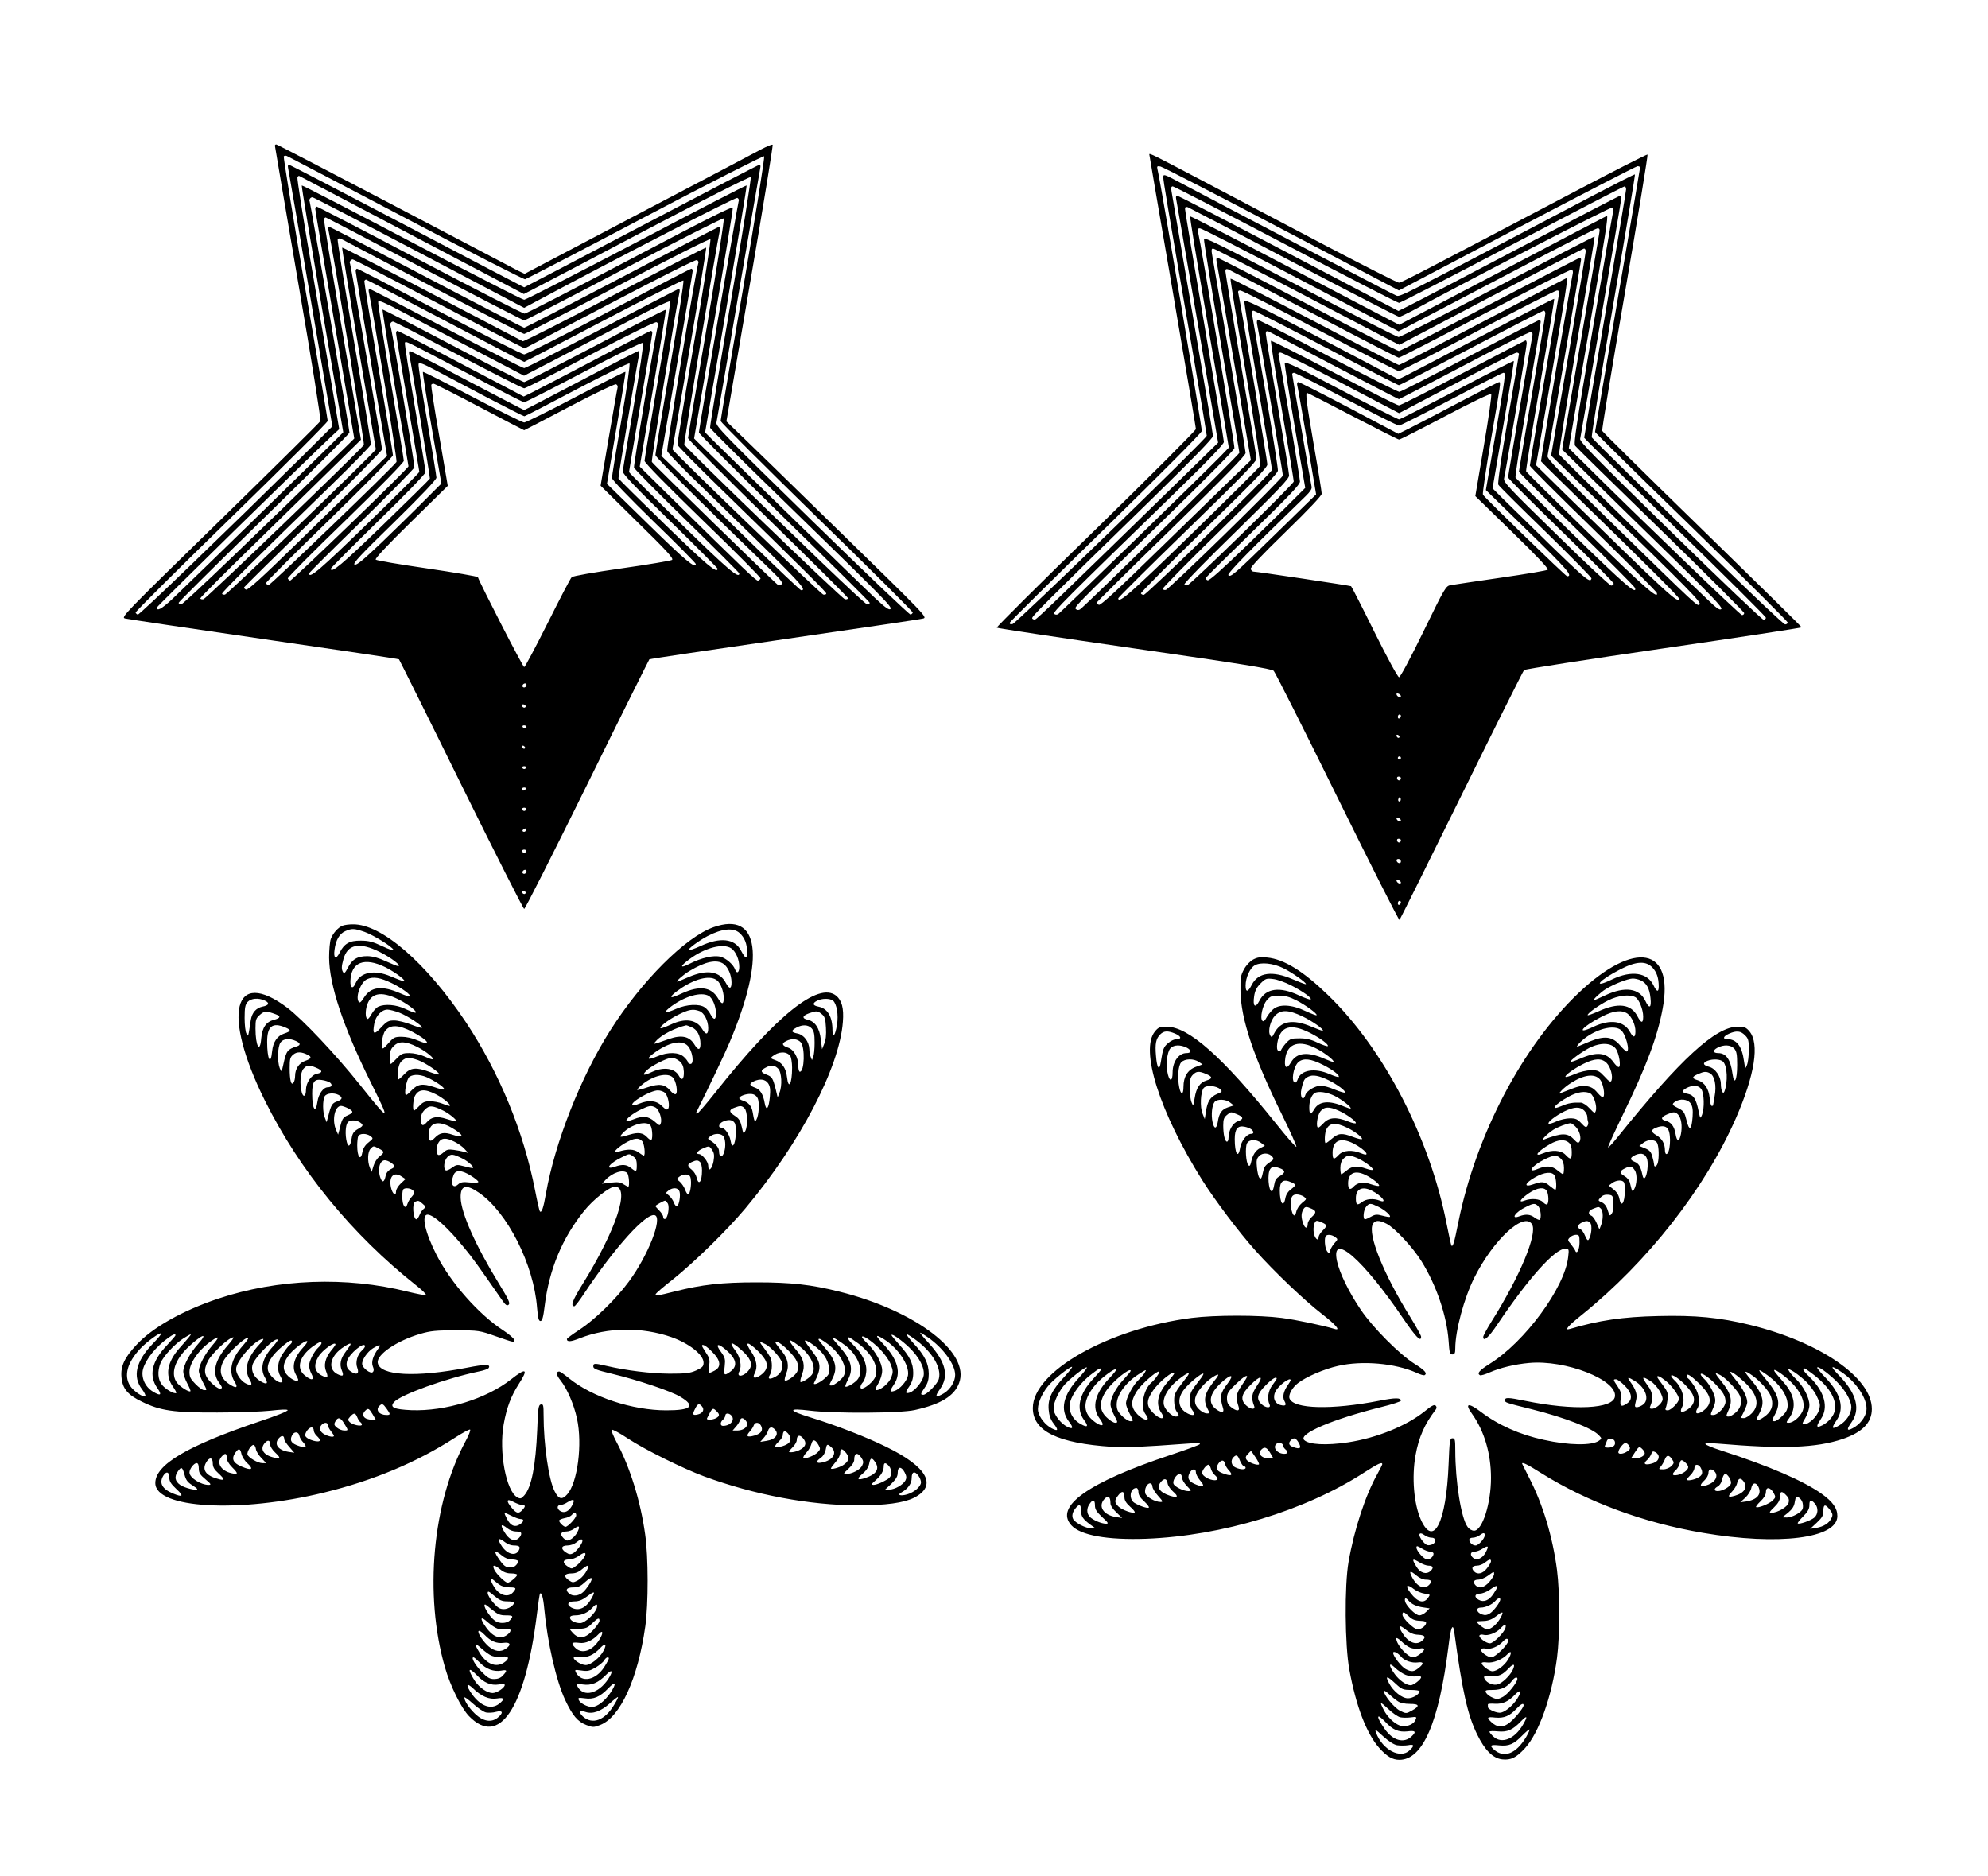
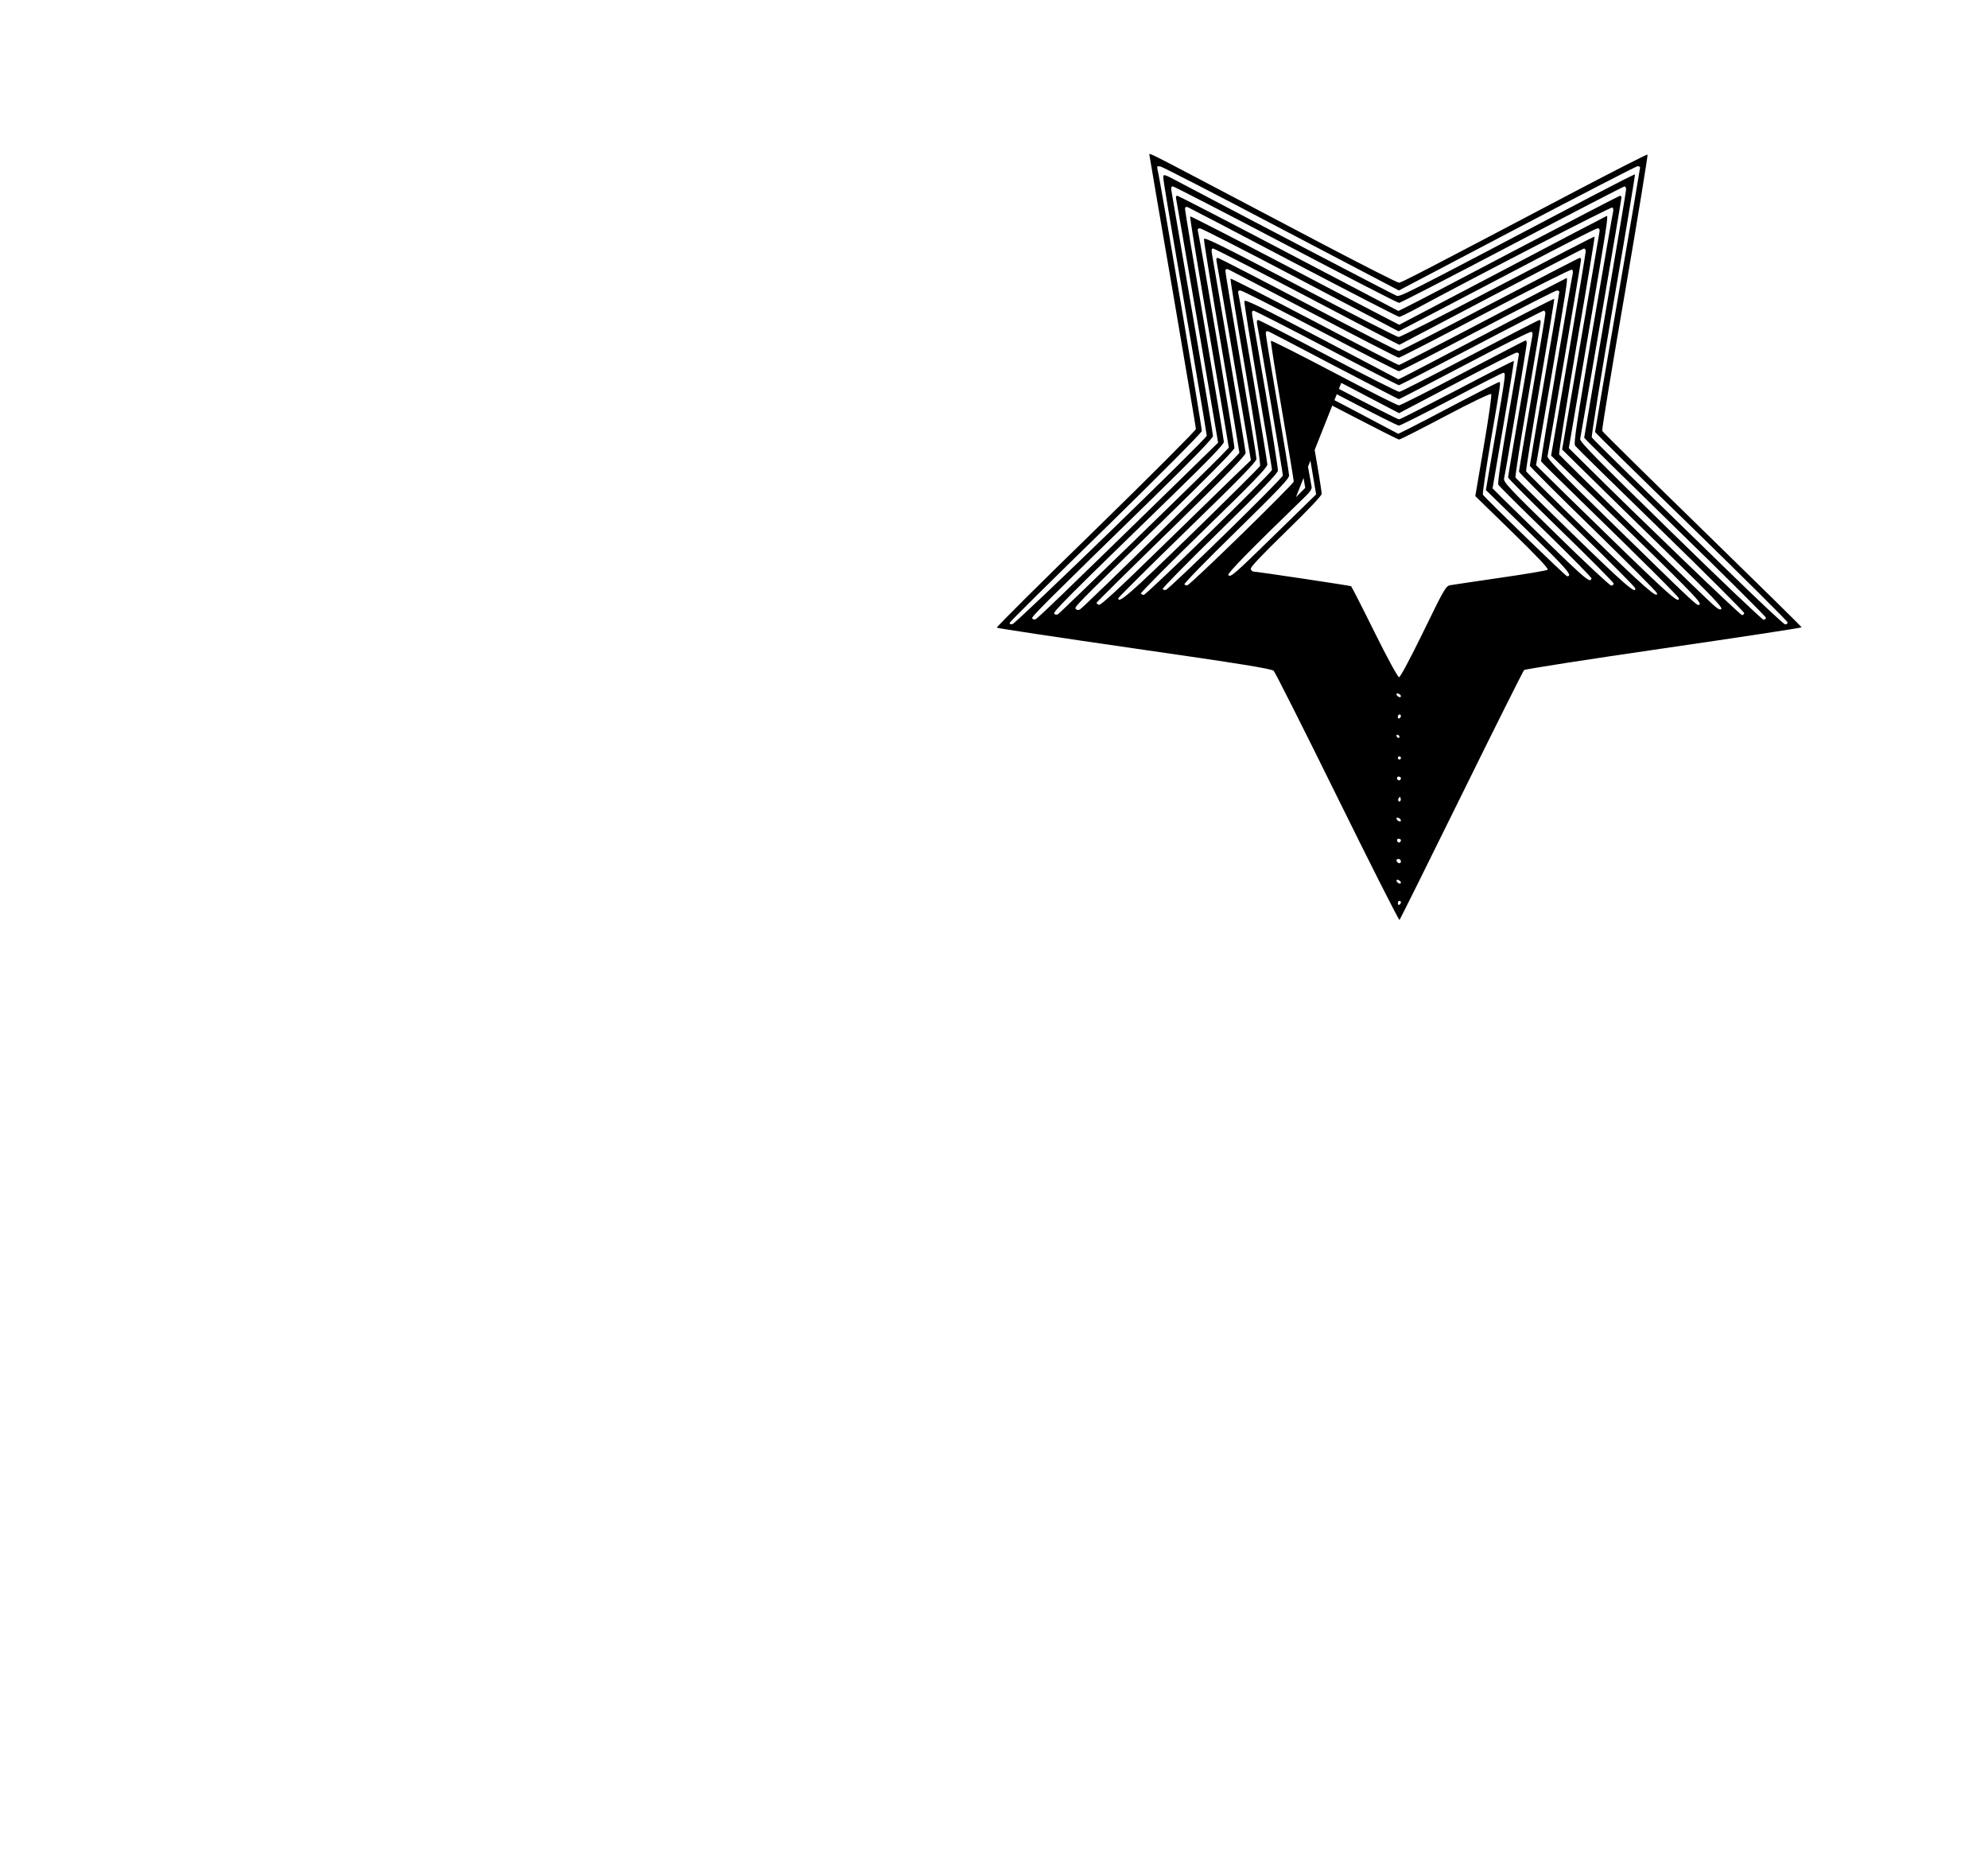
<svg xmlns="http://www.w3.org/2000/svg" version="1.0" width="1280pt" height="1208pt" viewBox="0 0 1280 1208" preserveAspectRatio="xMidYMid meet">
  <g transform="translate(0,1208) scale(0.1,-0.1)" fill="#000000" stroke="none">
-     <path d="M1770 11142 c0 -4 68 -401 150 -882 89 -514 147 -882 143 -891 -5 -9 -296 -297 -647 -640 -624 -609 -639 -624 -610 -631 16 -4 418 -64 893 -133 475 -69 867 -127 870 -130 3 -4 184 -366 401 -807 217 -440 400 -800 405 -800 6 0 188 360 405 800 217 441 398 803 401 807 3 3 395 61 870 130 475 69 877 128 893 133 29 7 15 21 -550 572 -318 311 -610 595 -648 631 l-69 66 152 888 c84 488 149 890 146 893 -4 4 -36 -10 -73 -29 -37 -20 -395 -209 -796 -419 l-728 -383 -42 20 c-22 11 -380 199 -794 417 -415 218 -758 396 -763 396 -5 0 -9 -3 -9 -8z m843 -467 c413 -218 759 -394 768 -393 8 2 356 182 773 402 418 220 762 394 766 390 5 -5 -56 -386 -135 -849 -80 -462 -145 -847 -145 -855 0 -9 279 -287 620 -620 341 -332 619 -608 617 -614 -2 -5 -8 -11 -14 -13 -6 -2 -291 269 -633 603 -563 550 -621 609 -617 633 3 15 67 384 141 821 75 437 138 805 141 818 3 12 1 22 -4 22 -5 0 -348 -178 -761 -395 -413 -217 -753 -395 -755 -395 -2 0 -342 178 -755 395 -413 217 -756 395 -761 395 -5 0 -7 -10 -4 -22 3 -13 68 -392 145 -843 l140 -820 -197 -196 c-477 -471 -1046 -1020 -1056 -1016 -6 2 -12 8 -14 13 -2 6 276 282 617 614 341 332 620 611 620 620 0 8 -65 393 -145 854 -79 462 -141 844 -138 849 3 4 11 6 19 3 8 -3 353 -184 767 -401z m41 -110 l719 -378 51 26 c28 14 355 185 726 381 371 195 679 351 684 346 4 -4 -53 -365 -129 -805 -75 -438 -135 -802 -133 -809 2 -7 194 -199 428 -426 707 -688 746 -728 733 -741 -8 -8 -32 8 -95 67 -108 101 -1098 1066 -1098 1070 0 2 61 360 136 795 74 435 134 793 131 795 -2 3 -322 -162 -709 -366 -388 -203 -713 -370 -723 -370 -10 0 -336 167 -723 370 -388 204 -707 369 -709 366 -3 -2 57 -360 131 -795 75 -434 136 -792 136 -794 0 -4 -1006 -985 -1104 -1077 -68 -62 -96 -77 -96 -51 0 7 947 935 1119 1097 l55 51 -37 219 c-20 121 -82 482 -137 803 -56 321 -98 591 -95 598 2 8 8 12 12 10 5 -2 332 -174 727 -382z m45 -111 l676 -356 65 35 c518 278 1294 677 1307 673 8 -4 13 -13 9 -21 -6 -17 -256 -1468 -256 -1489 0 -8 248 -256 550 -551 303 -295 550 -541 550 -546 0 -5 -8 -9 -18 -9 -14 0 -402 372 -1090 1044 l-23 23 126 734 c69 403 125 741 123 750 -2 13 -152 -63 -663 -332 -363 -191 -668 -348 -677 -348 -10 -1 -313 154 -674 344 -361 190 -660 345 -665 345 -5 0 -9 -7 -9 -16 0 -8 57 -344 126 -746 l125 -731 -33 -33 c-582 -570 -1066 -1034 -1080 -1034 -10 0 -18 4 -18 9 0 5 248 251 550 546 303 295 550 543 550 550 0 23 -251 1478 -256 1487 -7 11 4 28 18 28 5 0 314 -160 687 -356z m34 -106 c347 -182 636 -331 642 -331 6 0 296 149 644 332 348 184 637 329 641 325 5 -5 -45 -322 -110 -704 -66 -382 -120 -702 -120 -711 0 -8 232 -241 515 -518 283 -276 515 -507 515 -512 0 -6 -9 -9 -20 -7 -19 3 -1021 969 -1034 996 -4 10 206 1278 229 1380 3 12 1 22 -4 22 -5 0 -287 -146 -627 -325 -341 -179 -623 -325 -629 -325 -5 0 -288 146 -629 325 -340 179 -622 325 -627 325 -5 0 -7 -10 -4 -22 27 -120 233 -1372 228 -1382 -21 -33 -1016 -991 -1033 -994 -11 -2 -20 1 -20 6 0 6 174 180 388 388 213 208 445 436 517 506 l129 127 -121 707 c-67 389 -120 711 -117 716 3 4 8 8 11 8 3 0 289 -149 636 -332z m70 -125 c307 -161 565 -293 572 -293 7 0 278 139 602 309 325 171 592 306 597 301 4 -4 -41 -296 -104 -659 -61 -358 -110 -657 -108 -665 2 -8 125 -133 273 -277 532 -518 685 -670 685 -680 0 -6 -9 -9 -19 -7 -17 3 -971 922 -971 935 0 3 50 296 111 650 61 355 108 647 106 649 -2 3 -266 -133 -587 -301 -320 -169 -587 -304 -594 -302 -7 3 -270 141 -585 306 -316 166 -576 300 -578 297 -2 -2 45 -294 106 -649 61 -355 111 -647 111 -650 0 -13 -954 -932 -971 -935 -10 -2 -19 1 -19 6 0 11 230 239 695 691 143 139 261 260 263 269 1 9 -47 307 -108 661 -61 355 -108 651 -106 658 5 11 12 11 38 -3 18 -9 284 -149 591 -311z m-10 -82 c282 -148 528 -277 549 -286 l36 -18 547 287 c322 169 553 285 562 282 8 -4 13 -13 9 -21 -15 -41 -206 -1192 -200 -1209 3 -12 92 -104 198 -206 660 -640 709 -690 664 -690 -5 0 -149 136 -320 303 -170 166 -370 361 -445 432 l-135 130 101 589 c55 323 101 594 101 602 0 8 -4 14 -9 14 -5 0 -244 -124 -532 -276 -288 -152 -533 -276 -544 -276 -11 0 -256 124 -544 276 -288 152 -527 276 -532 276 -5 0 -9 -7 -9 -15 0 -8 46 -279 101 -602 l101 -588 -140 -135 c-77 -74 -278 -269 -446 -434 -219 -214 -310 -297 -322 -292 -8 3 -14 10 -12 15 2 4 202 202 446 440 243 238 442 439 442 448 0 23 -201 1186 -206 1195 -7 10 4 28 17 28 6 0 241 -121 522 -269z m73 -126 c277 -146 506 -265 509 -265 3 0 233 120 511 266 278 146 510 262 514 258 5 -5 -34 -256 -86 -558 -52 -302 -94 -557 -94 -566 0 -14 315 -327 745 -742 60 -58 77 -80 68 -89 -7 -7 -17 -8 -26 -3 -18 11 -799 772 -810 790 -5 10 153 980 178 1092 3 12 1 22 -4 22 -5 0 -227 -115 -494 -255 -267 -140 -493 -255 -502 -255 -9 0 -235 115 -502 255 -267 140 -489 255 -494 255 -5 0 -7 -10 -4 -22 27 -121 184 -1082 178 -1092 -20 -32 -815 -797 -825 -794 -6 2 -13 8 -15 14 -2 5 181 188 407 407 225 220 410 406 410 416 0 9 -42 264 -94 566 -52 302 -92 553 -90 557 3 4 8 8 11 8 3 0 232 -119 509 -265z m179 -182 l329 -172 201 104 c110 57 319 167 465 244 146 77 269 136 274 131 4 -4 -30 -229 -78 -508 -47 -275 -86 -509 -86 -519 0 -12 142 -157 375 -383 207 -200 374 -368 372 -374 -2 -5 -9 -12 -16 -14 -11 -4 -85 67 -589 563 l-173 171 86 503 c47 277 84 505 82 507 -2 3 -206 -101 -452 -231 -246 -129 -453 -235 -460 -235 -7 0 -215 106 -460 235 -246 130 -449 234 -452 232 -2 -3 34 -230 81 -504 48 -275 86 -502 86 -505 0 -14 -752 -739 -762 -736 -6 2 -13 9 -15 14 -2 6 165 174 372 374 220 214 375 372 375 383 0 10 -38 241 -85 514 -47 273 -83 503 -80 511 4 10 40 -5 142 -59 76 -40 286 -151 468 -246z m-95 -38 c225 -118 416 -215 425 -215 9 0 201 97 426 216 242 127 417 213 426 210 9 -4 13 -13 9 -22 -11 -28 -157 -896 -154 -914 2 -9 155 -164 341 -345 185 -180 337 -332 337 -337 0 -37 -72 24 -374 319 -185 180 -336 330 -336 334 0 4 34 204 75 444 41 240 75 443 75 451 0 7 -4 14 -9 14 -5 0 -171 -85 -369 -190 -198 -104 -380 -199 -405 -211 l-45 -22 -402 211 c-221 117 -406 212 -411 212 -5 0 -9 -7 -9 -15 0 -9 34 -211 75 -450 41 -239 75 -439 75 -443 0 -5 -151 -156 -336 -335 -302 -294 -374 -356 -374 -319 0 5 152 156 338 337 185 181 338 337 340 346 3 18 -146 897 -154 911 -7 10 4 28 17 28 6 0 194 -97 419 -215z m51 -114 c199 -105 367 -191 374 -191 7 0 180 88 385 196 204 108 376 192 380 187 5 -4 -22 -188 -60 -408 -38 -220 -70 -410 -70 -421 0 -16 90 -110 305 -319 168 -164 305 -302 305 -306 0 -36 -70 24 -336 282 -164 160 -300 294 -302 299 -3 7 119 732 133 798 3 12 1 22 -4 22 -5 0 -172 -85 -370 -190 -198 -104 -363 -190 -366 -190 -3 0 -167 86 -366 190 -198 105 -365 190 -370 190 -5 0 -7 -10 -4 -22 13 -61 135 -792 133 -799 -2 -5 -138 -139 -303 -299 -263 -255 -335 -315 -335 -281 0 4 137 142 305 306 173 168 305 305 305 315 0 9 -31 199 -69 421 -38 222 -67 407 -64 412 7 12 -10 20 394 -192z m135 -160 c127 -66 235 -121 240 -121 5 0 158 79 339 175 182 95 334 170 338 165 5 -4 -18 -168 -52 -363 -34 -196 -61 -364 -61 -374 0 -12 106 -122 270 -282 149 -144 270 -267 270 -272 0 -34 -67 22 -304 254 l-268 262 61 359 c34 197 60 360 58 362 -2 3 -146 -70 -319 -161 -173 -91 -323 -165 -333 -165 -10 0 -160 74 -333 165 -173 91 -317 163 -319 161 -3 -2 23 -165 57 -362 l62 -357 -114 -114 c-62 -63 -184 -182 -270 -265 -121 -115 -162 -149 -175 -143 -14 6 36 60 255 273 173 170 272 274 272 287 0 10 -27 176 -60 369 -34 192 -58 356 -55 363 4 12 28 2 108 -40 56 -30 206 -109 333 -176z m-49 -61 c156 -82 286 -150 288 -150 2 0 132 68 290 151 164 86 293 148 301 145 9 -3 13 -13 10 -23 -3 -10 -28 -156 -57 -324 l-52 -306 237 -234 c190 -186 235 -235 223 -244 -8 -5 -153 -30 -323 -54 -181 -26 -315 -49 -323 -57 -8 -7 -77 -140 -155 -296 -78 -155 -145 -282 -151 -283 -8 0 -281 531 -298 579 -2 5 -148 30 -325 56 -178 26 -327 51 -333 57 -6 6 71 89 227 242 l237 233 -55 322 c-31 176 -54 324 -51 329 2 4 9 7 14 7 6 0 139 -67 296 -150z m303 -1788 c0 -13 -12 -22 -22 -16 -10 6 -1 24 13 24 5 0 9 -4 9 -8z m-6 -143 c-6 -11 -24 -2 -24 11 0 5 7 7 15 4 8 -4 12 -10 9 -15z m6 -129 c0 -5 -4 -10 -9 -10 -6 0 -13 5 -16 10 -3 6 1 10 9 10 9 0 16 -4 16 -10z m-9 -133 c-1 -12 -15 -9 -19 4 -3 6 1 10 8 8 6 -3 11 -8 11 -12z m7 -129 c-2 -5 -8 -9 -13 -9 -5 0 -11 4 -13 9 -1 5 4 9 13 9 9 0 14 -4 13 -9z m-3 -138 c-3 -5 -10 -10 -16 -10 -5 0 -9 5 -9 10 0 6 7 10 16 10 8 0 12 -4 9 -10z m3 -131 c-2 -6 -8 -10 -13 -10 -5 0 -11 4 -13 10 -2 6 4 11 13 11 9 0 15 -5 13 -11z m-3 -138 c-3 -6 -11 -8 -17 -5 -6 4 -5 9 3 15 16 10 23 4 14 -10z m3 -132 c-2 -6 -8 -10 -13 -10 -5 0 -11 4 -13 10 -2 6 4 11 13 11 9 0 15 -5 13 -11z m2 -127 c0 -13 -12 -22 -22 -16 -10 6 -1 24 13 24 5 0 9 -4 9 -8z m-6 -143 c-6 -11 -24 -2 -24 11 0 5 7 7 15 4 8 -4 12 -10 9 -15z" />
-     <path d="M7400 11086 c0 -2 67 -396 150 -877 82 -481 150 -882 150 -891 0 -9 -290 -299 -644 -645 -355 -345 -642 -631 -638 -634 4 -4 403 -64 887 -134 682 -98 884 -131 896 -144 9 -9 194 -375 410 -814 216 -438 396 -794 400 -790 4 5 184 366 399 803 215 437 397 800 403 806 7 6 411 69 900 140 488 71 887 132 887 135 0 4 -288 287 -640 630 -352 343 -641 628 -644 635 -3 7 63 408 147 893 83 484 148 883 145 886 -3 3 -205 -100 -449 -228 -1028 -541 -1136 -597 -1152 -597 -10 0 -232 113 -495 251 -262 138 -617 325 -788 415 -293 154 -324 170 -324 160z m852 -480 l755 -396 761 400 c419 220 768 400 776 400 9 0 16 -4 16 -8 0 -5 -65 -388 -145 -853 -80 -464 -145 -847 -145 -850 0 -4 279 -279 620 -610 341 -332 620 -610 620 -616 0 -7 -7 -13 -16 -13 -9 0 -185 166 -392 368 -208 202 -483 471 -612 596 -129 126 -238 234 -241 240 -4 6 58 388 137 850 80 461 143 841 141 843 -3 2 -123 -59 -268 -135 -1279 -673 -1243 -655 -1271 -644 -21 8 -897 466 -1395 729 -98 52 -103 54 -103 32 0 -23 22 -155 191 -1134 49 -285 89 -524 89 -530 0 -19 -1229 -1210 -1251 -1213 -14 -3 -20 1 -17 10 3 7 281 283 619 612 356 348 615 609 617 621 2 17 -267 1615 -285 1683 -5 22 -3 24 19 20 14 -3 365 -183 780 -402z m27 -101 c392 -206 720 -375 729 -375 8 0 336 169 728 375 392 206 718 375 724 375 5 0 10 -9 10 -19 0 -11 -61 -373 -135 -806 -74 -432 -135 -789 -135 -793 0 -4 263 -263 585 -577 322 -313 585 -575 585 -582 0 -7 -7 -13 -15 -13 -9 0 -279 257 -601 572 -478 467 -584 575 -580 592 7 31 266 1541 266 1554 0 7 -4 12 -9 12 -4 0 -300 -154 -657 -341 -357 -188 -676 -355 -710 -371 l-60 -30 -707 371 c-388 204 -711 371 -718 371 -7 0 -9 -9 -6 -22 3 -13 65 -371 138 -795 l132 -773 -254 -248 c-774 -755 -911 -887 -924 -890 -7 -2 -16 1 -19 7 -6 10 68 84 787 785 251 245 377 375 377 389 0 11 -59 363 -131 781 -72 419 -133 776 -136 794 -4 23 -2 32 8 32 8 0 335 -169 728 -375z m52 -116 c366 -192 671 -349 678 -349 6 0 44 18 84 39 392 212 1280 671 1288 665 6 -3 8 -16 5 -28 -3 -11 -62 -351 -131 -755 -106 -619 -124 -736 -113 -751 7 -10 255 -253 551 -541 295 -287 537 -529 537 -536 0 -7 -6 -13 -14 -13 -12 0 -671 634 -1018 979 l-97 96 124 725 c116 674 131 770 121 770 -2 0 -304 -158 -670 -351 l-667 -350 -62 32 c-34 17 -336 175 -670 351 -335 176 -611 317 -614 315 -3 -3 41 -273 97 -599 56 -326 113 -660 127 -742 l25 -148 -53 -55 c-111 -114 -1032 -1008 -1046 -1017 -9 -5 -19 -4 -25 2 -11 11 63 85 780 782 218 212 312 310 312 325 0 12 -56 350 -125 751 -69 401 -125 737 -125 748 0 13 5 16 18 12 9 -4 317 -164 683 -357z m44 -111 l630 -331 150 78 c83 43 367 192 632 331 265 140 490 254 499 254 13 0 16 -7 11 -32 -3 -18 -58 -339 -122 -712 l-117 -680 179 -176 c98 -97 331 -325 518 -507 269 -262 337 -334 328 -344 -10 -10 -30 4 -95 67 -187 177 -943 917 -949 928 -4 6 47 323 112 705 66 381 118 695 116 698 -2 2 -282 -143 -623 -322 -340 -179 -628 -325 -639 -325 -11 1 -297 146 -635 325 -506 266 -616 320 -618 306 -2 -10 49 -321 112 -691 64 -371 116 -679 116 -685 0 -12 -998 -992 -1027 -1009 -9 -5 -19 -4 -25 2 -13 13 -26 1 547 558 293 285 471 465 473 479 3 18 -217 1323 -234 1391 -5 19 -2 24 12 24 10 0 302 -149 649 -332z m0 -87 c302 -159 569 -298 593 -310 l42 -21 589 310 c325 170 595 310 600 310 6 0 11 -8 11 -17 0 -10 -50 -310 -111 -667 l-112 -649 304 -295 c588 -572 665 -650 652 -663 -14 -14 3 -30 -591 550 -318 311 -392 389 -388 405 7 31 216 1251 216 1265 0 6 -4 11 -8 11 -5 0 -266 -135 -580 -300 -313 -165 -577 -300 -585 -300 -8 0 -272 135 -585 300 -314 165 -576 300 -582 300 -8 0 -10 -9 -7 -22 3 -13 54 -306 113 -652 l108 -629 -99 -95 c-55 -53 -272 -264 -482 -469 -271 -265 -386 -371 -397 -367 -9 3 -16 9 -16 13 0 3 216 217 480 474 351 343 480 474 480 491 0 12 -48 298 -106 636 -58 338 -108 630 -111 648 -4 23 -2 32 8 32 7 0 261 -130 564 -289z m85 -133 c294 -155 540 -281 546 -281 7 0 258 129 558 287 301 158 551 284 557 280 6 -3 8 -16 5 -28 -12 -48 -207 -1199 -204 -1206 2 -4 118 -119 258 -255 416 -405 630 -618 630 -628 0 -39 -67 23 -728 669 l-192 189 100 580 c92 535 106 625 97 625 -2 0 -244 -126 -537 -280 -293 -154 -537 -280 -543 -280 -6 0 -251 126 -545 281 -293 154 -536 278 -539 275 -3 -3 41 -272 97 -597 62 -365 98 -599 93 -609 -4 -9 -203 -206 -441 -438 -394 -384 -472 -452 -472 -414 0 5 200 204 445 442 342 332 445 438 445 456 0 13 -45 286 -100 607 -55 321 -100 591 -100 601 0 13 5 16 18 12 9 -4 258 -134 552 -288z m39 -108 c272 -143 501 -260 508 -260 8 0 237 117 508 260 272 143 501 260 510 260 8 0 15 -4 15 -9 0 -5 -43 -256 -95 -559 -52 -302 -95 -555 -95 -560 0 -6 183 -189 408 -408 224 -219 409 -404 410 -412 11 -44 -76 32 -437 383 -220 214 -402 394 -405 401 -2 6 38 257 90 559 52 301 93 549 91 551 -2 3 -210 -104 -463 -237 -252 -133 -477 -250 -499 -261 l-41 -20 -494 260 c-407 214 -496 257 -498 243 -2 -10 38 -255 87 -545 50 -290 91 -533 91 -541 0 -17 -808 -805 -826 -805 -7 0 -15 4 -18 9 -3 5 179 188 404 407 323 314 410 404 410 424 0 23 -174 1047 -186 1097 -5 18 -2 23 12 23 11 0 241 -117 513 -260z m42 -110 c251 -132 461 -240 466 -240 6 0 215 108 466 240 251 132 461 240 467 240 5 0 10 -8 10 -18 0 -10 -38 -241 -85 -513 -47 -272 -85 -499 -85 -505 0 -6 168 -174 373 -373 204 -200 374 -369 375 -378 11 -45 -70 25 -400 347 -200 195 -366 359 -370 365 -4 6 31 231 78 500 46 270 84 496 84 503 0 6 -4 12 -8 12 -5 0 -206 -104 -448 -231 -241 -127 -445 -231 -454 -232 -9 0 -215 103 -458 231 -242 128 -446 232 -452 232 -7 0 -9 -10 -6 -27 13 -60 166 -959 166 -974 0 -17 -731 -732 -754 -737 -8 -2 -17 1 -20 6 -3 5 162 173 367 373 267 261 373 371 375 389 1 14 -34 237 -78 495 -45 259 -84 485 -87 503 -4 23 -2 32 8 32 7 0 219 -108 470 -240z m52 -116 c225 -117 411 -214 414 -214 3 0 194 99 424 220 231 122 424 218 430 214 6 -3 8 -16 5 -28 -7 -30 -156 -896 -156 -910 0 -6 153 -159 340 -341 187 -181 340 -336 340 -342 0 -7 -7 -13 -16 -13 -9 0 -169 149 -355 332 -305 297 -339 334 -335 357 17 79 146 851 146 870 0 13 -4 21 -8 19 -5 -1 -187 -96 -404 -210 -217 -115 -402 -208 -411 -208 -10 0 -198 95 -418 211 -220 116 -403 208 -406 205 -3 -2 29 -204 71 -448 42 -244 76 -450 76 -458 0 -16 -663 -663 -685 -668 -7 -2 -16 1 -19 6 -3 6 147 160 334 342 275 270 340 338 340 359 0 14 -34 221 -75 460 -41 238 -75 442 -75 453 0 15 4 18 18 14 9 -4 201 -104 425 -222z m43 -109 l372 -195 371 195 c204 107 377 195 386 195 8 0 15 -4 15 -9 0 -4 -32 -192 -71 -417 -43 -248 -67 -414 -62 -424 4 -9 142 -146 306 -305 163 -159 296 -294 294 -299 -11 -34 -21 -25 -565 508 l-72 72 70 408 c39 225 69 410 67 412 -2 2 -166 -81 -365 -186 -199 -104 -367 -190 -374 -190 -7 0 -175 85 -373 189 -267 141 -361 186 -363 174 -2 -8 27 -192 64 -409 l68 -395 -60 -60 c-32 -33 -170 -169 -306 -301 -174 -168 -252 -238 -263 -234 -10 4 -13 11 -8 19 4 7 142 143 305 302 234 228 298 295 298 315 0 25 -123 753 -136 804 -5 21 -3 26 12 26 9 0 185 -88 390 -195z m32 -105 c177 -93 330 -170 339 -170 9 0 162 77 339 170 178 94 328 170 334 170 16 0 14 -13 -51 -395 l-62 -360 273 -266 c249 -242 290 -289 250 -289 -9 0 -529 504 -542 525 -4 6 20 166 52 356 64 370 64 369 52 369 -5 0 -121 -59 -258 -131 -136 -72 -280 -147 -320 -167 l-71 -35 -316 167 c-173 91 -321 166 -327 166 -7 0 -10 -8 -8 -18 3 -10 32 -173 64 -362 l58 -343 -255 -249 c-277 -271 -295 -286 -310 -271 -10 10 147 169 498 509 28 27 41 47 38 60 -7 30 -125 716 -125 725 0 5 5 9 12 9 7 0 158 -76 336 -170z m42 -110 c158 -82 292 -150 298 -150 7 0 141 68 298 151 166 88 290 147 295 142 5 -5 -15 -145 -47 -333 l-55 -324 238 -232 c157 -153 235 -235 228 -242 -5 -5 -140 -28 -300 -51 -159 -23 -305 -45 -323 -48 -33 -5 -37 -12 -177 -299 -85 -174 -149 -294 -157 -294 -8 0 -73 119 -158 290 -79 160 -147 293 -151 296 -8 4 -606 94 -629 94 -6 0 -13 7 -17 16 -4 11 62 81 226 241 146 142 231 232 231 244 0 11 -22 150 -50 309 -49 286 -56 340 -43 340 3 0 135 -67 293 -150z m310 -1802 c0 -13 -23 -5 -28 10 -2 7 2 10 12 6 9 -3 16 -11 16 -16z m0 -127 c0 -6 -4 -13 -10 -16 -5 -3 -10 1 -10 9 0 9 5 16 10 16 6 0 10 -4 10 -9z m-9 -134 c-1 -12 -15 -9 -19 4 -3 6 1 10 8 8 6 -3 11 -8 11 -12z m9 -137 c0 -5 -4 -10 -10 -10 -5 0 -10 5 -10 10 0 6 5 10 10 10 6 0 10 -4 10 -10z m0 -129 c0 -17 -18 -21 -24 -6 -3 9 0 15 9 15 8 0 15 -4 15 -9z m-4 -148 c-10 -10 -19 5 -10 18 6 11 8 11 12 0 2 -7 1 -15 -2 -18z m4 -125 c0 -13 -23 -5 -28 10 -2 7 2 10 12 6 9 -3 16 -11 16 -16z m0 -127 c0 -17 -18 -21 -24 -6 -3 9 0 15 9 15 8 0 15 -4 15 -9z m0 -137 c0 -17 -22 -14 -28 4 -2 7 3 12 12 12 9 0 16 -7 16 -16z m0 -136 c0 -13 -23 -5 -28 10 -2 7 2 10 12 6 9 -3 16 -11 16 -16z m0 -127 c0 -6 -4 -13 -10 -16 -5 -3 -10 1 -10 9 0 9 5 16 10 16 6 0 10 -4 10 -9z" />
-     <path d="M2205 6120 c-28 -11 -62 -49 -75 -85 -6 -16 -11 -71 -11 -120 1 -176 90 -444 268 -803 130 -262 127 -262 -72 -13 -155 194 -365 416 -464 492 -350 263 -423 -37 -146 -596 225 -452 562 -864 974 -1190 41 -32 69 -61 63 -63 -7 -2 -59 8 -117 22 -394 99 -837 83 -1220 -45 -230 -77 -424 -186 -527 -298 -76 -81 -102 -137 -96 -206 6 -74 39 -115 131 -159 120 -59 205 -71 487 -70 135 0 290 6 344 12 59 7 103 9 108 4 6 -6 -71 -37 -186 -75 -461 -156 -666 -277 -666 -395 0 -165 542 -195 1088 -61 318 78 595 194 840 352 51 33 96 57 99 53 4 -4 -9 -37 -29 -74 -214 -395 -268 -990 -133 -1457 35 -121 104 -261 155 -314 194 -200 361 49 436 649 9 74 18 137 21 140 10 11 21 -27 27 -94 20 -219 77 -467 135 -591 48 -101 80 -139 136 -161 42 -16 48 -16 89 0 130 50 243 298 291 636 20 141 20 447 -1 591 -30 216 -98 434 -185 596 -21 40 -35 74 -30 78 6 3 52 -22 103 -56 111 -73 354 -193 491 -244 327 -120 679 -186 992 -187 176 0 294 16 360 49 153 78 87 198 -179 328 -130 64 -324 139 -486 189 -149 46 -150 62 -4 44 157 -19 582 -17 674 4 167 37 254 90 285 173 75 196 -277 466 -770 589 -183 46 -313 60 -535 60 -221 0 -349 -14 -527 -59 -106 -27 -126 -30 -121 -16 2 5 50 47 108 92 139 111 350 317 469 459 351 419 606 906 628 1201 7 89 -7 139 -44 169 -114 90 -383 -126 -775 -621 -61 -77 -114 -139 -120 -139 -5 0 -7 3 -5 8 77 154 185 380 215 452 232 550 191 844 -103 741 -182 -64 -465 -348 -667 -667 -191 -302 -355 -720 -413 -1049 -16 -93 -28 -126 -39 -114 -3 3 -17 64 -31 136 -74 379 -230 757 -446 1083 -254 381 -543 632 -727 629 -26 0 -56 -4 -67 -9z m143 -40 c58 -21 178 -95 186 -116 3 -7 -30 4 -72 24 -61 29 -89 36 -139 36 -72 1 -107 -19 -136 -77 -24 -48 -41 -38 -33 19 8 62 32 103 69 119 43 19 58 18 125 -5z m2414 -7 c32 -29 48 -69 48 -120 0 -52 -8 -50 -39 7 -41 78 -134 88 -261 29 -39 -18 -73 -29 -76 -26 -7 7 66 61 121 90 95 49 167 56 207 20z m-2315 -123 c72 -36 142 -90 116 -90 -6 0 -41 14 -78 31 -47 22 -83 32 -119 33 -65 0 -98 -19 -127 -76 -16 -31 -23 -38 -30 -27 -11 18 -11 36 2 83 27 98 103 113 236 46z m2262 24 c29 -21 51 -72 51 -119 0 -37 -16 -47 -27 -17 -11 32 -57 72 -93 82 -44 12 -124 -6 -200 -45 -65 -33 -64 -17 1 31 101 74 217 103 268 68z m-2226 -122 c66 -33 148 -97 112 -88 -11 2 -47 16 -80 30 -105 45 -195 27 -225 -43 -17 -41 -35 -34 -34 12 4 123 89 157 227 89z m2176 22 c29 -21 51 -72 51 -119 0 -43 -14 -45 -35 -6 -40 78 -120 92 -240 41 -38 -17 -71 -30 -74 -30 -12 0 40 46 79 69 102 61 175 76 219 45z m-2134 -125 c65 -32 123 -75 114 -84 -3 -3 -31 6 -62 20 -117 51 -189 43 -233 -27 -20 -31 -28 -38 -35 -27 -21 33 14 127 55 145 40 18 85 10 161 -27z m2093 18 c22 -18 42 -71 42 -112 0 -44 -12 -45 -38 -1 -43 72 -118 82 -230 31 -30 -14 -59 -25 -64 -25 -18 0 11 27 64 62 97 62 185 80 226 45z m-2051 -122 c64 -32 130 -85 106 -85 -6 0 -35 11 -65 25 -57 27 -130 33 -172 14 -13 -6 -32 -27 -42 -45 -10 -19 -22 -34 -26 -34 -13 0 -17 35 -9 73 22 94 90 111 208 52z m1995 24 c25 -13 48 -68 48 -114 0 -43 -14 -45 -35 -6 -8 17 -25 37 -37 45 -35 25 -118 20 -184 -9 -77 -34 -89 -26 -29 18 88 64 188 92 237 66z m-2857 -31 c33 -15 27 -31 -16 -39 -40 -9 -66 -38 -74 -85 -18 -116 -16 -110 -28 -89 -7 11 -12 57 -12 101 0 67 4 86 19 103 22 24 70 28 111 9z m3658 0 c24 -19 37 -92 26 -156 -11 -70 -29 -92 -29 -36 0 89 -31 141 -90 153 -38 7 -41 22 -9 38 31 16 81 16 102 1z m-2791 -78 c54 -21 154 -87 145 -97 -3 -3 -35 7 -71 21 -35 14 -84 26 -107 26 -38 0 -48 -5 -85 -45 -47 -51 -57 -45 -44 25 9 50 47 90 85 90 13 0 48 -9 77 -20z m1933 10 c29 -11 55 -62 55 -109 0 -44 -15 -46 -39 -6 -36 61 -109 72 -199 30 -30 -14 -59 -25 -65 -25 -24 0 42 53 106 85 73 37 99 41 142 25z m-2730 -20 c35 -13 31 -25 -12 -36 -49 -12 -75 -50 -81 -119 -8 -101 -37 -51 -37 64 0 57 3 65 29 88 29 25 42 25 101 3z m3516 1 c19 -15 24 -30 27 -87 3 -46 -1 -81 -11 -104 l-14 -35 -8 63 c-8 73 -38 117 -86 127 -38 9 -33 26 12 42 47 16 53 16 80 -6z m-3454 -86 c40 -17 38 -24 -9 -40 -43 -14 -70 -54 -76 -114 -9 -95 -32 -51 -32 62 0 100 34 127 117 92z m818 -28 c105 -55 131 -97 33 -55 -31 14 -73 23 -102 23 -43 0 -52 -4 -81 -37 -18 -21 -35 -38 -39 -38 -16 0 -5 89 14 113 33 42 86 40 175 -6z m1799 29 c35 -15 56 -54 56 -107 0 -41 -15 -43 -38 -5 -32 54 -83 65 -164 37 -111 -39 -106 -38 -83 -12 33 38 121 83 193 100 1 1 18 -5 36 -13z m772 -7 c15 -17 19 -36 19 -93 0 -39 -4 -80 -9 -91 l-8 -20 -8 20 c-5 11 -9 34 -9 50 -2 49 -35 93 -76 101 -42 8 -44 18 -7 38 39 21 76 19 98 -5z m-3321 -81 c29 -13 32 -26 8 -34 -63 -20 -69 -28 -88 -114 -12 -54 -12 -55 -24 -27 -16 42 -14 138 5 165 17 25 58 29 99 10z m3251 -9 c28 -31 24 -189 -6 -189 -6 0 -10 17 -10 38 0 54 -29 105 -66 117 -39 13 -43 27 -13 42 36 19 74 16 95 -8z m-2470 -29 c57 -28 120 -80 97 -80 -6 0 -30 9 -54 20 -24 11 -66 20 -93 20 -43 0 -53 -4 -82 -35 -18 -19 -35 -35 -38 -35 -3 0 -6 20 -6 45 0 35 6 52 25 70 33 34 77 32 151 -5z m1743 6 c30 -32 42 -116 17 -116 -9 0 -16 5 -16 10 0 6 -12 22 -26 35 -34 32 -103 33 -170 5 -63 -27 -76 -20 -30 15 98 74 185 94 225 51z m-2446 -58 c26 -13 21 -25 -18 -38 -39 -13 -65 -52 -65 -97 0 -15 -4 -35 -10 -43 -15 -23 -25 15 -25 93 0 60 3 71 24 88 23 19 53 18 94 -3z m3105 -6 c6 -9 12 -43 12 -76 0 -105 -23 -146 -33 -60 -6 57 -32 94 -76 109 -27 9 -31 13 -19 23 40 33 91 35 116 4z m-2397 -27 c46 -16 145 -83 136 -92 -3 -3 -31 4 -62 16 -84 31 -121 28 -161 -14 -18 -19 -36 -35 -40 -35 -3 0 -4 23 -2 52 4 38 12 57 28 70 27 22 44 22 101 3z m1684 -7 c20 -18 26 -34 28 -67 2 -50 -13 -63 -32 -27 -26 48 -96 59 -170 26 -58 -27 -69 -25 -41 5 29 31 135 85 166 85 13 0 35 -10 49 -22z m-2340 -42 c43 -18 45 -32 5 -39 -36 -8 -70 -58 -70 -104 0 -41 -17 -52 -27 -16 -15 54 -9 130 11 152 23 25 35 26 81 7z m2975 -6 c23 -23 28 -110 8 -157 l-11 -28 -12 50 c-19 75 -24 83 -61 97 -38 14 -39 27 -3 45 34 18 56 16 79 -7z m-2242 -65 c56 -29 99 -62 91 -69 -3 -3 -33 4 -66 16 -73 24 -104 19 -144 -23 -15 -16 -30 -29 -34 -29 -16 0 2 103 21 117 28 20 80 16 132 -12z m1565 7 c21 -23 33 -97 18 -106 -6 -4 -22 6 -36 23 -35 41 -70 46 -145 21 -34 -12 -64 -19 -67 -17 -2 3 11 17 29 32 72 61 168 83 201 47z m-2208 -32 c18 -15 10 -30 -14 -30 -29 0 -60 -43 -67 -93 -12 -82 -34 -48 -34 51 0 77 13 96 61 89 22 -3 46 -11 54 -17z m2821 -5 c13 -20 15 -40 11 -86 -7 -76 -23 -97 -33 -43 -10 59 -30 91 -64 102 -36 13 -38 25 -7 40 40 19 75 14 93 -13z m-2140 -70 c50 -25 108 -75 87 -75 -6 0 -27 7 -46 15 -20 8 -55 15 -78 15 -33 0 -47 -6 -69 -30 -15 -16 -31 -30 -34 -30 -11 0 -6 71 5 93 24 45 62 49 135 12z m1477 8 c19 -22 31 -83 19 -101 -7 -10 -16 -6 -40 17 -35 36 -85 41 -147 15 -20 -8 -40 -13 -43 -9 -17 17 117 95 164 95 17 0 38 -8 47 -17z m-2102 -13 c27 -15 24 -29 -10 -41 -32 -11 -39 -22 -56 -89 l-12 -45 -11 28 c-15 35 -15 112 -2 138 12 21 59 26 91 9z m2697 -20 c13 -26 9 -110 -8 -139 -10 -19 -14 -10 -24 50 -7 39 -27 62 -63 73 -13 4 -23 11 -23 15 0 14 44 30 75 28 20 -1 34 -10 43 -27z m-2638 -65 c38 -20 38 -28 -2 -46 -31 -13 -37 -24 -53 -94 l-8 -30 -13 30 c-28 63 -9 155 32 155 8 0 28 -7 44 -15z m617 -17 c41 -21 96 -68 78 -68 -4 0 -32 7 -60 16 -61 20 -97 14 -127 -21 -26 -30 -38 -24 -38 21 0 24 8 43 26 60 28 29 49 28 121 -8z m1363 22 c23 -12 44 -72 35 -100 -6 -20 -8 -19 -41 10 -40 34 -74 38 -134 14 -23 -9 -43 -14 -46 -11 -9 9 40 49 91 73 56 27 68 28 95 14z m574 -6 c19 -19 22 -115 4 -147 -11 -20 -12 -18 -22 28 -9 39 -18 54 -43 70 -40 25 -41 40 -5 53 39 15 49 14 66 -4z m-2466 -98 c11 -11 8 -17 -22 -34 -29 -17 -37 -29 -42 -62 -8 -50 -21 -60 -31 -23 -12 46 -9 109 6 127 17 20 66 15 89 -8z m2403 3 c13 -26 7 -125 -9 -141 -8 -8 -13 0 -18 28 -7 41 -38 84 -61 84 -21 0 -15 26 10 38 36 17 65 14 78 -9z m-1824 -29 c82 -47 87 -72 8 -46 -54 19 -84 14 -116 -20 -27 -29 -39 -23 -39 19 0 79 58 98 147 47z m1283 11 c12 -24 13 -91 2 -91 -5 0 -17 9 -26 19 -26 28 -57 33 -112 16 -66 -20 -71 -19 -44 10 54 58 159 84 180 46z m-1804 -66 c18 -14 18 -15 -13 -40 -21 -16 -35 -38 -39 -60 -11 -63 -34 -36 -34 40 0 24 3 50 6 59 8 20 54 21 80 1z m2274 -4 c13 -25 13 -72 0 -106 -12 -31 -30 -24 -30 11 0 24 -19 47 -56 71 -19 12 -19 13 0 28 28 21 73 19 86 -4z m-1735 -31 c23 -11 53 -32 66 -47 l24 -26 -25 7 c-14 4 -44 10 -68 13 -35 5 -47 2 -67 -17 -13 -12 -28 -19 -34 -15 -16 9 -13 57 5 83 19 27 46 28 99 2z m1209 4 c15 -14 23 -94 11 -94 -3 0 -19 10 -34 21 -29 22 -71 23 -130 4 -42 -14 -19 17 39 53 60 35 91 40 114 16z m-1694 -49 c37 -19 37 -24 3 -51 -15 -11 -32 -39 -38 -60 l-12 -39 -12 28 c-16 40 -14 103 5 121 19 20 18 20 54 1z m2146 -10 c13 -20 14 -35 8 -72 -10 -51 -34 -72 -34 -28 0 26 -39 75 -60 75 -22 0 -8 22 23 35 43 19 44 19 63 -10z m-1606 -55 c38 -19 80 -60 62 -60 -7 0 -32 5 -57 12 -41 11 -47 10 -75 -10 -17 -13 -35 -20 -40 -17 -17 11 -11 64 11 86 22 22 37 20 99 -11z m1098 14 c16 -11 22 -25 22 -55 0 -45 -3 -46 -37 -19 -29 23 -56 25 -102 9 -72 -25 -38 22 44 61 49 24 46 24 73 4z m-1560 -40 c28 -20 28 -28 -3 -42 -16 -8 -28 -23 -32 -42 -8 -41 -21 -47 -33 -15 -21 54 -6 115 28 115 10 0 28 -7 40 -16z m1990 4 c7 -7 12 -31 12 -54 0 -73 -22 -101 -35 -44 -4 16 -17 38 -31 49 -30 24 -30 35 -1 49 30 14 41 14 55 0z m-1475 -88 c26 -16 47 -34 47 -39 0 -6 -23 -7 -55 -4 -44 5 -59 2 -75 -12 -34 -31 -52 3 -30 59 13 36 53 34 113 -4z m1005 18 c12 -12 17 -88 7 -88 -3 0 -17 7 -31 16 -19 13 -37 15 -81 10 l-57 -7 23 25 c44 47 114 69 139 44z m-1450 -24 l23 -15 -31 -29 c-16 -15 -30 -38 -30 -50 0 -36 -24 -17 -33 26 -15 71 20 104 71 68z m1860 -18 c5 -37 -6 -96 -17 -96 -5 0 -14 14 -20 31 -6 17 -21 39 -33 50 -23 19 -23 19 -3 34 11 9 31 15 45 13 19 -2 26 -10 28 -32z m-1364 -85 c183 -126 353 -462 374 -741 6 -66 10 -85 22 -85 11 0 18 23 27 98 29 235 113 436 254 611 59 74 164 156 198 156 101 0 8 -280 -209 -629 -64 -103 -78 -141 -52 -141 5 0 35 39 67 88 194 292 398 518 452 498 50 -19 -44 -259 -168 -427 -82 -112 -219 -245 -318 -310 -45 -29 -81 -56 -81 -60 0 -20 25 -18 83 5 180 71 399 74 591 7 113 -40 206 -113 206 -164 0 -24 -7 -31 -47 -50 -41 -18 -66 -21 -173 -21 -120 1 -277 20 -405 50 -78 18 -85 18 -85 -4 0 -15 22 -23 118 -46 170 -41 382 -112 443 -149 100 -60 71 -87 -91 -87 -218 0 -477 85 -627 207 -29 24 -57 43 -62 43 -23 0 -20 -23 8 -57 42 -53 86 -154 106 -246 36 -164 4 -413 -63 -488 -33 -37 -55 -32 -81 20 -38 73 -71 302 -71 489 0 65 -2 73 -17 70 -16 -3 -19 -22 -24 -163 -10 -231 -36 -367 -82 -421 -20 -23 -26 -25 -45 -15 -73 39 -121 292 -89 471 19 107 47 181 97 259 64 99 49 108 -50 30 -159 -125 -422 -206 -641 -198 -112 5 -142 18 -112 52 43 48 335 153 545 197 32 6 60 16 64 22 16 25 -19 26 -136 3 -334 -65 -566 -52 -578 31 -8 53 123 142 273 186 68 20 103 23 230 23 147 0 152 -1 257 -38 122 -42 118 -42 118 -22 0 7 -32 35 -70 60 -155 100 -337 305 -429 485 -74 144 -100 260 -58 260 38 0 132 -85 238 -216 50 -60 90 -116 240 -332 24 -35 33 -41 44 -32 11 9 0 34 -65 140 -148 241 -241 450 -244 548 -2 81 34 91 118 33z m-424 14 c11 -13 9 -19 -7 -38 -12 -12 -24 -32 -28 -44 -14 -47 -35 -18 -35 46 0 21 3 41 7 44 12 12 50 7 63 -8z m1715 -6 c8 -25 -2 -86 -15 -94 -6 -4 -15 6 -21 22 -5 15 -20 36 -32 46 -22 17 -22 17 -3 32 29 22 63 19 71 -6z m-1654 -79 c22 -19 23 -21 7 -33 -10 -8 -22 -26 -27 -40 -6 -15 -15 -27 -20 -27 -21 0 -29 105 -8 113 20 9 24 8 48 -13z m1579 1 c12 -24 0 -93 -18 -99 -7 -2 -12 4 -12 13 0 9 -11 27 -25 41 -14 14 -25 27 -25 29 0 5 52 34 62 35 4 0 12 -9 18 -19z m-3319 -905 c-106 -111 -129 -210 -66 -291 15 -20 24 -39 21 -43 -13 -12 -77 32 -99 67 -40 65 -18 147 65 237 42 45 128 108 136 99 3 -3 -23 -34 -57 -69z m4992 45 c100 -69 177 -175 177 -243 0 -42 -31 -93 -72 -118 -54 -32 -62 -24 -27 25 62 86 39 177 -72 299 -34 36 -58 66 -54 66 3 0 25 -13 48 -29z m-4843 12 c0 -3 -25 -32 -55 -64 -99 -104 -119 -196 -61 -277 31 -44 20 -52 -30 -21 -51 31 -77 92 -63 145 19 65 82 143 164 202 31 22 45 27 45 15z m84 -15 c-10 -13 -36 -42 -57 -66 -81 -91 -96 -176 -43 -250 14 -20 23 -38 21 -40 -9 -10 -67 22 -90 50 -29 34 -33 89 -11 143 19 45 90 121 145 157 54 34 60 35 35 6z m4641 -64 c66 -65 100 -132 92 -181 -7 -38 -56 -98 -90 -109 -29 -9 -30 1 -2 41 18 28 25 51 25 87 0 61 -24 108 -90 181 -27 30 -50 58 -50 61 0 14 64 -31 115 -80z m49 44 c102 -78 159 -176 141 -245 -7 -31 -78 -103 -100 -103 -20 0 -19 5 10 48 19 27 25 50 25 87 -1 67 -26 118 -95 193 -31 34 -53 62 -47 62 6 0 35 -19 66 -42z m-4628 -20 c-53 -59 -96 -140 -96 -179 0 -14 11 -48 25 -74 14 -26 24 -50 21 -52 -8 -8 -64 27 -85 53 -46 58 -16 150 75 235 88 81 127 92 60 17z m4388 -32 c31 -32 61 -73 71 -100 16 -41 16 -50 4 -83 -14 -37 -68 -83 -96 -83 -10 0 -7 12 12 43 15 27 25 59 25 83 0 47 -42 123 -94 173 -20 19 -36 39 -36 43 0 17 62 -24 114 -76z m24 64 c94 -57 170 -171 158 -236 -7 -36 -53 -89 -87 -99 -31 -10 -32 -1 -4 40 50 74 27 161 -68 262 -53 56 -53 66 1 33z m-4322 -43 c-48 -56 -85 -128 -86 -163 0 -11 11 -43 25 -70 30 -58 29 -54 9 -54 -9 0 -34 17 -55 39 -32 32 -39 46 -39 78 0 60 65 150 150 206 44 30 43 18 -4 -36z m100 1 c-82 -94 -102 -174 -58 -236 26 -36 27 -42 6 -42 -9 0 -34 17 -55 39 -45 45 -50 80 -20 139 27 51 135 152 164 152 5 0 -12 -24 -37 -52z m96 -3 c-75 -85 -92 -165 -51 -231 24 -40 11 -45 -35 -15 -57 38 -69 87 -37 149 27 51 145 161 159 147 3 -2 -14 -25 -36 -50z m3882 2 c82 -64 118 -161 80 -215 -16 -23 -72 -57 -81 -49 -2 3 5 22 16 43 38 70 23 127 -53 213 -25 28 -46 54 -46 57 0 8 42 -17 84 -49z m83 13 c91 -70 134 -154 108 -216 -12 -29 -65 -74 -87 -74 -13 0 -9 23 8 41 9 10 19 38 21 63 7 54 -22 117 -78 172 -37 36 -48 54 -32 54 3 0 30 -18 60 -40z m-3854 -2 c-82 -87 -104 -164 -66 -229 22 -36 13 -45 -26 -25 -31 16 -61 61 -61 91 0 54 125 193 174 195 6 0 -4 -15 -21 -32z m84 -17 c-68 -75 -85 -143 -50 -202 22 -38 12 -46 -29 -22 -41 24 -62 64 -53 103 11 48 145 183 163 165 3 -3 -11 -22 -31 -44z m3582 9 c60 -48 101 -113 101 -162 0 -29 -7 -42 -35 -67 -20 -17 -42 -31 -50 -31 -19 0 -19 -2 5 45 34 67 22 117 -49 198 -22 27 -41 50 -41 53 0 12 23 0 69 -36z m-3459 21 c0 -5 -8 -15 -17 -22 -9 -8 -29 -34 -45 -58 -31 -50 -36 -101 -13 -141 18 -32 18 -40 1 -40 -23 0 -73 47 -80 75 -11 45 22 100 99 163 40 33 55 39 55 23z m78 -29 c-64 -68 -82 -131 -53 -182 8 -14 14 -28 15 -32 0 -17 -32 -6 -62 20 -40 37 -41 77 -3 131 27 40 113 106 123 96 3 -3 -6 -18 -20 -33z m3180 8 c83 -60 123 -146 89 -191 -17 -22 -66 -53 -73 -46 -4 3 2 26 11 51 20 53 10 97 -34 149 -65 77 -63 88 7 37z m99 1 c59 -43 95 -94 100 -144 5 -40 2 -46 -31 -75 -33 -28 -74 -44 -64 -24 47 90 46 125 -5 192 -57 76 -60 80 -50 80 6 0 28 -13 50 -29z m-3167 11 c0 -5 -9 -17 -21 -28 -27 -25 -59 -87 -59 -116 0 -13 6 -35 14 -50 24 -45 3 -51 -43 -12 -55 46 -33 121 51 184 43 31 58 36 58 22z m2859 -6 c37 -20 99 -89 107 -121 9 -36 -9 -71 -46 -90 -37 -19 -50 -13 -32 15 15 25 16 85 1 113 -7 12 -25 39 -41 60 -33 41 -31 44 11 23z m146 -40 c58 -57 73 -93 59 -134 -9 -26 -70 -70 -81 -59 -3 4 2 24 10 46 19 46 10 94 -26 138 -51 64 -51 63 -33 63 10 0 42 -24 71 -54z m-2915 38 c0 -3 -13 -22 -30 -42 -36 -46 -47 -92 -30 -132 16 -39 9 -45 -28 -26 -48 25 -55 67 -21 123 26 42 109 101 109 77z m94 -6 c-4 -7 -18 -26 -30 -43 -31 -41 -39 -79 -24 -116 16 -38 9 -44 -29 -25 -61 32 -47 110 30 166 44 31 65 39 53 18z m2518 -28 c59 -52 76 -91 54 -125 -31 -47 -90 -59 -65 -13 16 31 5 92 -25 131 -47 61 -29 65 36 7z m107 -7 c58 -56 71 -92 47 -129 -18 -26 -62 -52 -72 -41 -3 3 -1 14 5 25 21 39 13 88 -23 141 -45 66 -23 68 43 4z m-2529 29 c0 -5 -9 -17 -20 -27 -29 -26 -43 -76 -30 -110 13 -35 2 -48 -29 -32 -34 17 -45 39 -37 73 12 47 116 133 116 96z m86 -14 c-35 -48 -46 -86 -36 -114 8 -19 8 -30 0 -38 -13 -13 -64 24 -68 50 -4 27 33 81 70 104 43 26 54 25 34 -2z m2150 -22 c55 -55 60 -97 14 -121 -41 -21 -42 -20 -34 30 5 39 3 51 -20 85 -14 22 -26 42 -26 45 0 16 28 0 66 -39z m89 13 c70 -61 77 -106 23 -143 -35 -25 -39 -20 -32 37 5 47 3 56 -25 95 -38 51 -19 57 34 11z m-2186 -378 c26 -36 26 -41 0 -41 -47 0 -73 32 -47 58 18 18 24 15 47 -17z m2031 14 c17 -20 6 -43 -25 -51 -35 -9 -39 -1 -20 35 17 35 27 38 45 16z m-2121 -50 l20 -35 -24 0 c-51 0 -72 29 -43 58 18 18 24 15 47 -23z m2215 19 c21 -20 20 -31 -3 -44 -23 -12 -64 -14 -59 -2 34 70 37 72 62 46z m-2314 -38 c5 -13 14 -27 19 -31 6 -3 11 -11 11 -17 0 -14 -61 -2 -79 17 -13 13 -12 17 4 35 24 26 33 25 45 -4z m2408 12 c28 -28 -4 -68 -53 -68 -19 0 -19 24 0 40 8 7 15 19 15 26 0 17 22 18 38 2z m-2493 -51 c29 -47 29 -47 2 -47 -14 0 -35 8 -47 18 -19 16 -21 22 -11 40 16 31 33 27 56 -11z m2583 21 c31 -31 1 -68 -54 -68 l-27 0 20 23 c11 12 23 30 26 40 7 20 18 22 35 5z m-2688 -32 c0 -7 9 -25 20 -39 11 -14 20 -28 20 -31 0 -11 -31 -6 -60 9 -31 16 -39 42 -18 63 16 16 38 15 38 -2z m2790 -5 c15 -29 2 -50 -41 -63 -48 -14 -59 -5 -32 25 11 12 23 30 26 40 8 23 34 22 47 -2z m-2880 -29 c0 -11 9 -27 20 -37 11 -10 20 -22 20 -27 0 -21 -84 3 -94 27 -6 17 21 55 40 55 8 0 14 -8 14 -18z m2968 6 c31 -31 6 -66 -55 -75 l-38 -6 21 24 c12 13 25 34 29 47 7 24 24 29 43 10z m102 -62 c0 -24 -22 -40 -68 -51 -38 -8 -41 3 -7 35 14 13 25 31 25 40 0 9 3 20 7 23 11 11 43 -24 43 -47z m-3162 19 c2 -11 13 -30 25 -42 27 -30 17 -38 -27 -23 -49 16 -62 34 -47 66 13 30 44 29 49 -1z m-98 -20 c0 -8 15 -31 33 -51 l32 -37 -39 6 c-67 11 -94 51 -60 88 18 20 34 17 34 -6z m3348 -5 c16 -25 6 -47 -29 -65 -26 -14 -69 -20 -69 -10 0 2 11 15 25 29 14 14 25 34 25 44 0 36 25 38 48 2z m-3438 -32 c0 -11 14 -33 30 -48 38 -36 38 -43 -2 -35 -72 15 -98 56 -62 96 20 22 34 16 34 -13z m3530 -1 c13 -23 13 -28 -4 -46 -20 -22 -83 -47 -93 -37 -4 3 5 19 19 34 14 15 28 40 32 55 8 33 25 31 46 -6z m-3622 -28 c2 -13 18 -39 35 -56 l31 -33 -25 0 c-28 0 -87 34 -95 54 -7 18 25 68 40 63 6 -2 12 -14 14 -28z m3704 14 c41 -36 12 -85 -60 -99 -38 -8 -42 7 -7 30 14 10 27 30 31 51 7 40 10 41 36 18z m-3797 -45 c4 -17 21 -44 38 -59 37 -34 31 -46 -15 -30 -76 27 -93 55 -62 99 21 30 31 28 39 -10z m3894 6 c23 -30 16 -54 -22 -78 -26 -16 -77 -29 -77 -20 0 3 14 22 30 41 17 18 30 45 30 58 0 32 13 32 39 -1z m-3989 -30 c0 -16 13 -39 35 -61 40 -40 40 -48 -4 -38 -68 15 -100 67 -64 107 22 25 33 23 33 -8z m4086 1 c14 -21 15 -31 5 -51 -12 -26 -65 -54 -103 -54 -20 0 -18 3 15 34 23 21 37 43 37 58 0 45 21 50 46 13z m-4176 -36 c0 -23 9 -40 35 -63 42 -39 44 -49 8 -40 -82 20 -113 56 -88 104 21 40 45 40 45 -1z m4264 9 c31 -44 11 -78 -61 -103 -53 -18 -61 -8 -19 27 23 19 37 41 42 63 7 41 17 44 38 13z m-4354 -42 c0 -28 8 -41 43 -70 36 -30 39 -36 20 -36 -50 0 -123 46 -123 80 0 22 28 60 46 60 9 0 14 -11 14 -34z m4444 15 c10 -11 16 -31 14 -48 -2 -22 -13 -33 -48 -50 -24 -13 -53 -23 -65 -23 -18 1 -16 4 11 28 36 31 54 62 54 91 0 26 12 27 34 2z m-4536 -55 c8 -33 20 -49 47 -66 19 -12 35 -24 35 -27 0 -13 -82 7 -110 27 -34 24 -39 53 -14 88 22 31 28 28 42 -22z m4637 14 c12 -23 13 -35 5 -51 -15 -28 -69 -59 -103 -59 l-28 0 41 38 c30 30 40 47 40 70 0 42 24 42 45 2z m-4735 -32 c0 -25 10 -41 46 -75 50 -46 42 -55 -23 -28 -70 29 -90 68 -61 115 19 30 38 24 38 -12z m4824 10 c9 -12 16 -31 16 -41 0 -27 -42 -64 -89 -78 -44 -13 -68 -4 -36 13 42 24 65 57 65 93 0 41 20 47 44 13z m-2552 -188 c22 0 23 -8 1 -32 -23 -25 -37 -23 -67 13 -40 47 -35 64 11 39 21 -11 46 -20 55 -20z m323 0 c-20 -39 -49 -54 -75 -40 -25 13 -26 40 -2 40 9 0 31 8 47 19 39 24 49 17 30 -19z m-390 -70 c22 -11 47 -20 57 -20 25 0 22 -17 -6 -35 -31 -20 -59 -8 -81 35 -24 47 -24 47 30 20z m415 4 c0 -17 -53 -74 -69 -74 -12 0 -41 28 -41 40 0 5 16 12 35 16 19 3 39 12 46 20 15 19 29 18 29 -2z m-443 -84 c14 -11 38 -20 53 -20 15 0 29 -3 33 -6 9 -10 -4 -34 -24 -45 -25 -13 -54 3 -79 44 -32 51 -25 61 17 27z m449 -27 c-8 -16 -26 -35 -40 -43 -24 -12 -29 -12 -48 7 -25 25 -17 43 20 43 15 0 38 9 52 20 30 23 37 12 16 -27z m-463 -63 c14 -11 38 -20 54 -20 35 0 44 -7 36 -26 -17 -45 -73 -35 -111 20 -34 50 -25 62 21 26z m497 9 c0 -17 -39 -68 -61 -80 -16 -8 -26 -7 -45 6 -36 23 -31 45 10 45 19 0 44 9 57 20 27 22 39 25 39 9z m-518 -94 c19 -16 42 -25 63 -25 19 0 36 -4 39 -9 7 -11 -16 -39 -34 -41 -37 -5 -52 3 -80 42 -45 62 -40 76 12 33z m521 -23 c-11 -14 -31 -35 -46 -45 -24 -19 -27 -19 -51 -3 -37 24 -34 46 7 46 20 0 47 10 67 25 40 30 53 17 23 -23z m17 -87 c-12 -20 -35 -42 -52 -51 -27 -14 -32 -14 -54 1 -37 24 -31 45 14 45 27 0 48 8 72 29 42 35 50 24 20 -24z m-548 20 c20 -17 42 -25 69 -25 21 0 39 -4 39 -9 0 -11 -48 -51 -61 -51 -15 0 -70 53 -85 81 -18 37 -3 38 38 4z m5 -104 c12 -6 38 -11 57 -11 40 0 43 -5 19 -32 -32 -36 -88 -20 -122 36 -28 45 -27 65 2 39 12 -11 32 -26 44 -32z m583 44 c0 -15 -31 -62 -54 -84 -27 -26 -67 -31 -91 -11 -28 23 -18 40 25 40 30 0 48 7 72 30 31 28 48 37 48 25z m-543 -145 c24 0 43 -3 43 -7 0 -19 -37 -43 -66 -43 -26 0 -40 9 -68 42 -20 23 -36 50 -36 61 0 16 7 13 42 -17 34 -29 50 -36 85 -36z m547 29 c-36 -70 -85 -95 -135 -69 -34 19 -23 40 20 40 27 0 50 9 77 29 50 38 58 38 38 0z m-644 -84 c34 -28 50 -35 86 -35 48 0 52 -4 27 -32 -19 -21 -70 -23 -96 -3 -38 28 -83 105 -63 105 2 0 23 -16 46 -35z m673 14 c-10 -37 -77 -99 -107 -99 -35 0 -66 17 -66 35 0 10 11 15 35 15 41 0 81 18 109 49 24 27 36 27 29 0z m-638 -135 c14 -3 37 -4 50 -1 35 6 43 -12 15 -35 -44 -36 -93 -21 -140 44 -43 60 -38 78 10 34 22 -19 51 -38 65 -42z m655 51 c0 -9 -19 -36 -41 -60 -50 -54 -91 -60 -129 -20 -13 14 -22 25 -19 25 2 1 28 2 56 3 45 2 58 7 85 35 36 35 48 40 48 17z m-739 -91 c37 -40 77 -57 121 -51 44 6 52 -12 16 -37 -35 -25 -73 -19 -113 15 -31 28 -65 76 -65 94 0 12 18 3 41 -21z m739 -29 c-46 -75 -115 -98 -158 -52 -28 29 -21 36 28 30 41 -6 87 16 125 57 28 30 31 7 5 -35z m-692 -106 c15 -6 44 -8 65 -5 44 7 51 -12 12 -38 -53 -35 -115 -9 -160 68 -35 59 -31 64 16 22 22 -20 52 -42 67 -47z m718 33 c-23 -44 -82 -92 -115 -92 -30 0 -85 36 -76 50 3 4 22 6 43 3 45 -6 83 11 127 57 33 35 44 26 21 -18z m-796 -77 c40 -41 89 -59 136 -51 40 8 42 1 12 -31 -14 -16 -33 -23 -57 -23 -28 0 -43 9 -81 48 -42 44 -69 92 -51 92 4 0 22 -16 41 -35z m830 27 c0 -4 -13 -29 -29 -54 -55 -86 -146 -104 -182 -37 -10 20 -9 20 35 14 39 -6 52 -3 91 19 24 15 49 35 55 46 11 20 30 27 30 12z m-849 -108 c45 -48 91 -67 140 -59 24 4 39 3 39 -3 0 -18 -51 -52 -78 -52 -35 0 -85 34 -114 77 -50 78 -44 96 13 37z m845 -24 c-63 -95 -159 -119 -197 -49 -10 20 -9 20 34 14 54 -8 98 10 148 61 41 42 50 27 15 -26z m14 -89 c-37 -54 -85 -91 -119 -91 -30 0 -77 25 -85 46 -5 14 -1 15 38 10 57 -9 99 9 151 63 49 52 58 36 15 -28z m-806 -26 c26 -11 51 -14 77 -10 46 8 51 -4 13 -34 -51 -40 -118 -17 -174 60 -43 60 -39 82 8 37 20 -21 54 -44 76 -53z m5 -100 c16 -3 46 -2 65 4 45 12 49 -7 9 -39 -41 -32 -94 -22 -145 27 -39 38 -68 81 -68 104 0 6 25 -12 55 -39 30 -28 68 -53 84 -57z m827 52 c-60 -103 -142 -134 -204 -77 -29 28 -20 42 19 28 45 -15 98 4 156 56 26 24 50 42 52 40 2 -1 -8 -23 -23 -47z" />
-     <path d="M8070 5903 c-21 -11 -45 -36 -60 -63 -22 -40 -24 -56 -23 -140 2 -180 86 -429 266 -794 54 -109 96 -204 94 -209 -2 -6 -61 61 -131 149 -345 430 -563 624 -705 624 -42 0 -53 -4 -74 -30 -99 -117 29 -520 305 -960 81 -128 236 -334 340 -450 121 -136 317 -323 430 -410 90 -70 123 -109 81 -96 -73 22 -247 59 -341 71 -146 19 -428 19 -579 0 -536 -69 -1023 -345 -1023 -580 0 -149 160 -227 510 -250 84 -6 192 -1 490 21 59 5 82 3 75 -4 -5 -6 -91 -37 -190 -70 -529 -176 -747 -331 -637 -452 59 -65 232 -96 482 -87 490 19 1026 182 1404 427 87 56 116 70 116 53 0 -3 -14 -31 -31 -62 -76 -134 -150 -358 -186 -566 -27 -153 -24 -539 5 -695 43 -234 110 -410 192 -503 49 -55 86 -77 130 -77 151 0 255 241 316 729 15 127 29 158 38 90 51 -376 85 -529 146 -654 50 -103 102 -155 162 -162 56 -6 90 10 147 72 90 98 173 333 206 581 19 147 19 420 0 566 -28 214 -91 423 -179 593 -22 44 -42 83 -44 88 -9 19 28 2 121 -57 299 -187 660 -320 1042 -385 486 -83 865 -36 865 108 0 51 -29 92 -103 145 -116 82 -332 176 -644 277 -57 18 -103 37 -103 43 0 5 31 6 78 2 422 -36 634 -28 805 29 129 44 189 106 189 194 0 201 -332 430 -784 541 -197 48 -351 63 -592 57 -230 -5 -381 -28 -568 -83 -39 -12 -14 18 76 90 424 342 793 812 992 1265 123 281 154 482 88 561 -22 26 -33 30 -75 30 -143 0 -370 -209 -772 -709 -32 -40 -61 -71 -63 -68 -3 3 40 96 94 208 151 310 223 501 257 684 75 396 -179 444 -539 104 -362 -343 -662 -913 -776 -1477 -28 -139 -35 -161 -45 -151 -2 3 -16 64 -30 136 -109 559 -405 1130 -766 1478 -158 153 -281 229 -389 240 -42 5 -63 2 -90 -12z m192 -56 c56 -27 153 -96 146 -103 -3 -2 -40 12 -84 31 -131 57 -223 45 -264 -35 -25 -49 -40 -51 -40 -5 0 50 28 113 59 130 38 22 118 14 183 -18z m2378 3 c27 -29 40 -67 40 -121 0 -39 -13 -36 -33 6 -40 84 -142 99 -266 40 -135 -65 -88 -7 53 65 102 52 164 55 206 10z m-2327 -114 c75 -38 135 -81 126 -91 -3 -3 -37 9 -74 26 -125 59 -215 47 -256 -34 -27 -52 -44 -37 -34 29 5 35 16 57 41 82 32 32 38 34 80 29 25 -2 78 -21 117 -41z m2251 32 c37 -16 57 -52 63 -114 7 -64 -8 -72 -33 -18 -39 82 -132 95 -258 36 -37 -18 -71 -32 -74 -32 -11 0 44 52 77 72 51 32 142 67 173 68 15 0 38 -5 52 -12z m-2218 -128 c58 -29 139 -88 131 -96 -2 -3 -35 10 -72 27 -90 43 -171 46 -210 9 -15 -14 -34 -38 -42 -54 -10 -19 -18 -25 -25 -18 -17 17 1 99 28 132 23 26 32 30 78 30 39 0 69 -8 112 -30z m2183 20 c24 -12 51 -80 51 -125 0 -45 -13 -44 -37 2 -41 79 -124 90 -251 32 -36 -16 -67 -27 -69 -25 -8 8 71 65 131 95 63 32 139 41 175 21z m-2144 -123 c65 -31 141 -85 132 -93 -2 -2 -35 10 -73 26 -120 51 -199 37 -240 -43 -14 -27 -17 -28 -26 -13 -16 28 2 97 32 128 39 39 86 37 175 -5z m2094 17 c27 -20 51 -72 51 -113 0 -43 -13 -45 -35 -5 -39 72 -127 84 -234 34 -122 -58 -74 1 53 65 76 39 128 44 165 19z m-2044 -124 c65 -33 123 -76 114 -85 -3 -3 -33 7 -65 22 -43 21 -75 28 -117 28 -53 0 -61 -3 -87 -31 -15 -17 -29 -37 -32 -45 -2 -7 -9 -9 -17 -5 -9 6 -11 21 -7 50 18 109 84 130 211 66z m2002 18 c31 -26 60 -138 36 -138 -4 0 -23 18 -43 41 -48 56 -99 62 -191 25 -35 -15 -71 -30 -79 -33 -21 -9 17 34 54 60 82 58 183 79 223 45z m-2872 -22 c40 -17 46 -36 11 -36 -14 0 -38 -11 -54 -25 -30 -25 -34 -36 -48 -123 -9 -61 -25 -40 -31 41 -7 77 0 110 27 137 24 24 48 25 95 6z m3670 -11 c22 -21 25 -33 25 -94 0 -38 -5 -82 -12 -98 -11 -27 -11 -27 -19 25 -13 97 -48 142 -109 142 -31 0 -24 19 13 35 47 21 75 18 102 -10z m-2759 -86 c55 -28 118 -78 110 -86 -1 -2 -27 7 -57 20 -109 48 -181 41 -217 -23 -29 -50 -46 -35 -36 31 15 93 92 115 200 58z m1927 0 c22 -30 36 -119 19 -119 -6 0 -21 14 -33 31 -45 64 -109 70 -218 22 -30 -13 -56 -21 -58 -19 -7 7 64 59 119 89 71 36 141 35 171 -4z m-2762 6 c32 -17 31 -35 -2 -35 -49 0 -89 -55 -89 -124 0 -56 -17 -64 -30 -15 -15 55 -7 145 16 170 21 23 64 24 105 4z m3525 -6 c15 -17 19 -37 19 -105 0 -99 -19 -136 -30 -58 -12 92 -41 134 -92 134 -34 0 -37 17 -6 34 41 22 86 20 109 -5z m-3447 -86 l24 -16 -44 -16 c-52 -19 -79 -63 -79 -128 0 -53 -16 -56 -27 -5 -13 63 -7 141 12 162 23 25 81 26 114 3z m798 -18 c64 -32 112 -69 102 -79 -2 -2 -29 6 -59 19 -96 42 -186 26 -205 -35 -4 -11 -10 -20 -15 -20 -30 0 -13 105 21 133 32 26 79 21 156 -18z m1828 11 c25 -25 41 -85 31 -112 -5 -14 -14 -9 -45 25 -35 37 -42 41 -87 41 -29 -1 -72 -11 -104 -25 -30 -13 -57 -21 -60 -18 -8 8 51 51 114 83 73 37 118 39 151 6z m749 9 c28 -28 32 -131 9 -192 -9 -23 -23 6 -23 48 0 49 -36 101 -77 111 -38 10 -42 25 -10 38 35 14 84 11 101 -5z m-3329 -79 c43 -18 44 -30 4 -42 -43 -12 -67 -48 -77 -114 -9 -54 -9 -54 -20 -27 -7 16 -12 57 -12 93 0 51 4 68 20 84 24 24 39 25 85 6z m3245 4 c30 -16 43 -80 30 -147 -5 -31 -10 -58 -10 -60 0 -2 -4 -3 -9 -3 -5 0 -11 23 -13 51 -6 60 -33 100 -76 114 -41 12 -40 22 1 40 39 17 53 18 77 5z m-2455 -45 c56 -28 113 -70 104 -79 -3 -3 -32 6 -65 19 -32 14 -72 25 -89 25 -37 0 -91 -32 -100 -59 -15 -48 -38 -12 -25 40 12 53 19 66 43 77 29 15 70 7 132 -23z m1747 5 c19 -23 33 -94 22 -111 -4 -8 -17 1 -38 25 -23 28 -41 39 -71 43 -37 5 -51 1 -160 -42 l-20 -8 20 23 c11 12 38 34 59 47 86 55 154 63 188 23z m-2444 -64 c13 -13 11 -16 -21 -29 -44 -19 -63 -48 -72 -112 l-8 -50 -14 35 c-18 42 -13 140 7 165 17 21 84 15 108 -9z m3096 2 c19 -27 21 -123 5 -165 -11 -28 -12 -27 -23 27 -16 75 -32 100 -67 107 -41 8 -44 19 -12 37 41 22 79 20 97 -6z m-2360 -44 c47 -24 110 -73 102 -81 -1 -2 -20 4 -42 13 -96 41 -160 35 -191 -16 -24 -41 -33 -38 -33 11 0 41 14 78 34 91 22 15 80 7 130 -18z m1646 16 c22 -12 44 -82 35 -111 -6 -19 -9 -18 -40 15 -18 20 -43 36 -56 37 -50 2 -83 -3 -125 -22 -80 -34 -46 10 47 61 55 30 106 38 139 20z m-2319 -59 l23 -18 -37 -12 c-41 -14 -58 -38 -66 -94 -8 -48 -24 -48 -34 0 -10 46 -3 108 13 128 17 21 73 19 101 -4z m2965 -6 c12 -19 15 -41 12 -85 -6 -86 -22 -95 -39 -23 -12 50 -19 60 -47 75 -47 23 -50 28 -28 44 33 23 83 18 102 -11z m-2266 -46 c51 -23 110 -66 110 -79 0 -6 -23 -1 -50 10 -75 30 -122 27 -157 -10 -15 -16 -31 -30 -35 -30 -17 0 -7 78 13 104 25 32 57 33 119 5z m1580 1 c11 -11 20 -29 20 -39 0 -11 2 -25 5 -33 3 -7 1 -19 -4 -27 -8 -12 -15 -9 -39 17 -25 27 -37 32 -74 32 -23 0 -63 -9 -87 -20 -24 -11 -47 -18 -50 -14 -9 9 48 53 104 80 61 29 99 30 125 4z m-2235 -24 c43 -18 44 -31 5 -45 -33 -11 -60 -59 -60 -106 0 -14 -4 -25 -10 -25 -13 0 -24 45 -24 104 0 39 5 52 23 67 28 23 23 22 66 5z m2839 -1 c21 -22 29 -74 19 -126 -11 -54 -26 -53 -35 2 -8 48 -29 75 -64 83 -33 9 -30 24 9 41 42 18 52 18 71 0z m-2129 -86 c47 -22 102 -65 94 -73 -3 -3 -29 3 -57 14 -71 27 -95 25 -135 -10 -19 -16 -37 -30 -41 -30 -10 0 -7 70 5 91 22 41 59 44 134 8z m1468 9 c27 -25 41 -76 27 -98 -7 -11 -14 -9 -34 12 -42 46 -79 46 -196 1 -25 -10 21 37 61 63 31 19 83 39 111 43 4 1 18 -9 31 -21z m-2086 -19 c18 -15 17 -29 -2 -29 -27 0 -62 -45 -70 -88 -12 -76 -35 -41 -35 55 0 64 19 88 63 79 17 -3 36 -11 44 -17z m2684 -1 c21 -39 12 -158 -12 -158 -5 0 -9 11 -9 24 0 43 -19 76 -55 97 -37 22 -37 35 -1 49 38 15 65 11 77 -12z m-2620 -87 l23 -18 -29 -14 c-31 -15 -50 -45 -60 -93 -5 -21 -9 -26 -17 -18 -16 16 -22 115 -9 141 15 27 60 28 92 2z m592 -2 c77 -39 120 -93 51 -64 -57 24 -116 20 -144 -10 -32 -34 -40 -32 -40 13 0 79 50 102 133 61z m1389 4 c12 -11 18 -30 18 -60 0 -50 -7 -53 -40 -18 -28 30 -87 34 -144 10 -67 -28 -37 13 44 59 52 30 96 33 122 9z m568 -2 c11 -22 13 -93 4 -128 -7 -24 -24 -32 -24 -10 0 6 -5 29 -11 50 -8 31 -18 42 -47 54 l-37 15 24 19 c31 25 77 25 91 0z m-2478 -88 c10 -12 9 -18 -7 -29 -37 -25 -45 -35 -51 -62 -11 -50 -14 -56 -25 -45 -6 6 -13 35 -16 65 -5 47 -2 59 15 76 22 22 63 20 84 -5z m2414 -19 c8 -32 -1 -103 -15 -117 -7 -7 -12 -1 -16 19 -11 52 -24 74 -50 84 -34 13 -31 28 7 45 39 16 65 5 74 -31z m-1869 11 c43 -18 103 -62 103 -75 0 -5 -19 -3 -41 5 -59 21 -93 19 -127 -10 -17 -14 -33 -25 -36 -25 -3 0 -6 18 -6 40 0 27 7 47 20 60 24 24 39 25 87 5z m1313 -5 c13 -13 20 -33 20 -60 0 -22 -3 -40 -6 -40 -3 0 -19 11 -36 25 -34 29 -72 32 -125 10 -76 -32 -42 19 40 60 61 30 81 31 107 5z m-1811 -61 c39 -14 39 -29 1 -51 -23 -13 -31 -26 -36 -57 -4 -23 -10 -41 -15 -41 -22 0 -31 119 -10 144 16 19 19 19 60 5z m2287 -14 c17 -26 14 -93 -6 -125 -10 -16 -12 -12 -25 43 -3 17 -18 35 -35 45 -34 19 -34 32 1 49 35 18 47 16 65 -12z m-1733 -30 c42 -20 94 -62 86 -69 -3 -4 -26 1 -50 9 -50 18 -89 12 -114 -15 -22 -25 -35 -17 -35 21 0 67 43 88 113 54z m1217 -4 c11 -21 14 -91 4 -91 -3 0 -19 11 -36 25 -34 29 -50 30 -107 10 -62 -22 -55 7 12 45 61 35 111 39 127 11z m-1695 -43 c32 -14 31 -19 -4 -46 -18 -13 -31 -34 -35 -56 -12 -65 -36 -33 -36 50 0 60 23 76 75 52z m2141 0 c4 -6 7 -30 6 -54 -1 -81 -24 -113 -36 -49 -4 21 -18 43 -38 58 l-30 24 23 17 c27 19 65 21 75 4z m-1623 -54 c62 -31 104 -84 51 -64 -40 16 -89 12 -116 -10 -30 -23 -38 -18 -38 26 0 60 42 79 103 48z m1127 -3 c12 -24 13 -78 1 -85 -4 -3 -16 3 -26 14 -20 22 -76 27 -120 10 -42 -16 -26 10 29 48 55 37 100 42 116 13z m-1564 -36 c18 -14 18 -15 -12 -39 -18 -15 -34 -39 -38 -58 -8 -39 -24 -27 -33 25 -9 58 3 87 35 87 16 0 37 -7 48 -15z m1992 -40 c2 -31 -2 -57 -11 -69 -12 -17 -14 -15 -25 21 -8 27 -21 44 -38 52 -26 11 -26 12 -8 32 12 13 28 19 48 17 30 -3 31 -5 34 -53z m-1512 -25 c40 -20 81 -56 73 -64 -2 -3 -24 1 -47 7 -37 10 -48 9 -74 -6 -16 -9 -34 -17 -39 -17 -16 0 -10 62 8 82 20 23 27 23 79 -2z m1028 4 c16 -15 22 -75 10 -87 -4 -3 -18 3 -32 13 -28 22 -57 25 -98 10 -61 -24 -29 26 40 59 49 25 60 26 80 5z m-1459 -16 c31 -14 32 -25 0 -54 -14 -13 -25 -32 -25 -43 0 -33 -17 -33 -29 1 -14 39 -14 64 -1 89 12 22 20 23 55 7z m1863 0 c15 -15 15 -68 1 -105 l-11 -28 -18 41 c-10 23 -25 44 -34 47 -25 10 -19 34 12 45 36 14 36 14 50 0z m-1793 -90 c31 -14 31 -21 0 -52 -14 -14 -25 -32 -25 -41 0 -31 -25 -9 -31 27 -6 38 4 78 20 78 6 0 22 -5 36 -12z m413 -7 c53 -27 169 -152 225 -242 95 -153 162 -349 174 -511 5 -77 8 -88 24 -88 15 0 19 8 19 39 0 114 57 325 123 456 122 243 319 426 371 343 37 -60 -77 -334 -260 -625 -30 -48 -54 -93 -54 -100 0 -35 35 -4 91 80 200 297 370 487 436 487 25 0 26 -1 20 -52 -21 -197 -279 -548 -506 -689 -66 -42 -83 -61 -62 -73 5 -3 33 5 62 18 68 30 164 53 254 61 234 22 569 -109 553 -216 -11 -80 -264 -92 -577 -28 -112 23 -131 23 -131 4 0 -15 3 -16 176 -59 211 -53 389 -122 429 -167 19 -20 19 -21 1 -34 -44 -33 -195 -31 -356 5 -154 33 -293 95 -405 180 -82 62 -107 56 -56 -14 78 -110 121 -255 121 -411 0 -166 -56 -340 -109 -340 -14 0 -32 10 -42 25 -41 55 -79 291 -79 493 0 68 -2 77 -18 77 -17 0 -19 -14 -25 -167 -15 -376 -97 -540 -179 -356 -45 102 -59 273 -34 413 21 117 58 201 131 296 6 9 6 17 -2 25 -8 8 -27 -2 -71 -38 -116 -93 -308 -171 -492 -199 -141 -21 -253 -15 -283 15 -39 39 180 133 496 212 70 17 127 36 127 41 0 20 -36 20 -138 0 -307 -60 -553 -54 -579 14 -9 24 17 71 54 99 52 41 169 91 258 111 157 36 368 17 505 -44 24 -12 48 -18 52 -16 20 12 2 32 -65 74 -96 60 -268 233 -345 347 -77 113 -138 239 -154 315 -40 192 169 10 429 -374 80 -117 113 -151 113 -114 0 8 -32 65 -70 127 -173 278 -275 533 -241 598 14 26 41 27 89 2z m1312 4 c12 -15 7 -78 -10 -104 -6 -11 -12 -5 -24 22 -8 21 -22 40 -31 43 -22 9 -18 29 8 42 31 15 43 14 57 -3z m-1644 -89 c19 -14 19 -15 -2 -38 -12 -13 -25 -34 -29 -47 -7 -24 -8 -24 -21 -6 -14 19 -19 86 -7 98 11 11 38 8 59 -7z m1574 -35 c0 -46 -18 -81 -28 -52 -2 6 -15 24 -27 40 -22 26 -23 29 -7 44 9 10 27 17 39 17 21 0 23 -5 23 -49z m-3317 -865 c-80 -85 -107 -141 -101 -211 3 -38 12 -64 32 -90 33 -43 29 -52 -12 -31 -41 21 -80 70 -88 110 -7 39 18 105 63 161 29 38 138 125 155 125 6 0 -17 -29 -49 -64z m95 -5 c-103 -111 -125 -206 -65 -284 31 -40 26 -52 -13 -32 -37 19 -77 68 -85 104 -7 34 18 100 61 156 28 38 143 129 152 121 2 -3 -20 -32 -50 -65z m4872 -20 c61 -60 99 -126 100 -171 0 -41 -33 -91 -78 -117 -48 -29 -53 -20 -17 33 52 77 28 171 -71 274 -30 31 -54 60 -54 64 0 16 64 -29 120 -83z m33 58 c100 -66 174 -179 164 -251 -6 -43 -42 -89 -88 -113 -39 -21 -41 -8 -8 38 58 81 34 182 -72 293 -68 70 -67 80 4 33z m-4763 14 c0 -3 -23 -30 -51 -60 -90 -95 -112 -193 -60 -264 32 -43 25 -53 -21 -27 -56 31 -82 88 -67 144 15 53 71 127 133 174 50 39 66 47 66 33z m51 -58 c-91 -96 -113 -187 -62 -256 12 -16 21 -32 21 -38 0 -18 -42 2 -76 36 -56 55 -45 132 32 221 35 41 123 106 132 97 3 -3 -18 -30 -47 -60z m4477 -10 c29 -26 62 -69 78 -101 24 -50 26 -59 15 -94 -12 -41 -64 -90 -95 -90 -15 0 -13 6 9 43 14 26 25 59 25 81 0 47 -38 121 -85 166 -20 19 -41 43 -46 53 -10 17 -9 17 18 3 16 -8 52 -35 81 -61z m65 30 c103 -81 149 -166 128 -236 -11 -37 -53 -78 -93 -92 -25 -9 -22 6 7 49 50 74 22 176 -74 269 -39 37 -50 55 -33 55 4 0 33 -20 65 -45z m-4403 29 c0 -4 -21 -29 -46 -56 -49 -52 -83 -118 -84 -159 0 -14 11 -47 25 -73 23 -43 23 -46 5 -46 -10 0 -35 15 -54 34 -49 46 -50 101 -4 171 39 59 158 156 158 129z m91 -11 c-5 -10 -24 -31 -41 -48 -35 -32 -80 -117 -80 -151 0 -12 11 -42 25 -68 24 -45 24 -46 4 -46 -12 0 -36 15 -55 34 -27 27 -34 42 -34 73 0 62 57 141 139 194 53 34 55 35 42 12z m3992 -5 c92 -62 147 -139 147 -204 0 -28 -8 -44 -34 -70 -19 -19 -41 -34 -50 -34 -20 0 -20 2 4 47 37 70 23 122 -59 221 -56 67 -57 74 -8 40z m126 -18 c97 -77 142 -164 117 -225 -16 -37 -60 -75 -88 -75 -19 0 -19 1 2 30 48 67 36 148 -33 227 -23 26 -48 56 -56 66 -23 30 5 19 58 -23z m-4038 2 c-11 -16 -27 -35 -36 -42 -51 -42 -74 -154 -42 -201 10 -13 17 -27 17 -31 0 -19 -35 -5 -66 26 -44 44 -45 85 -5 148 28 44 122 128 143 128 5 0 0 -13 -11 -28z m3780 -39 c85 -79 101 -149 48 -202 -17 -17 -39 -31 -50 -31 -23 0 -23 -3 1 45 11 22 20 47 20 57 0 33 -30 92 -71 140 -21 26 -39 49 -39 53 0 12 45 -19 91 -62z m55 39 c48 -35 102 -96 115 -129 19 -51 11 -89 -26 -122 -20 -17 -42 -31 -50 -31 -19 0 -19 -2 5 45 35 68 21 122 -56 212 -51 59 -47 67 12 25z m-3726 14 c0 -2 -20 -28 -44 -56 -63 -73 -76 -141 -39 -195 32 -47 -6 -48 -53 -1 -44 44 -44 79 -1 142 39 58 137 137 137 110z m80 -23 c-78 -101 -80 -106 -80 -153 0 -25 7 -55 15 -66 19 -26 19 -34 -4 -34 -25 0 -69 42 -77 74 -12 49 33 122 110 177 49 37 64 37 36 2z m78 -25 c-19 -24 -40 -53 -46 -65 -17 -30 -15 -95 3 -119 8 -10 15 -22 15 -26 0 -16 -36 -7 -65 16 -42 34 -42 90 1 143 34 42 114 107 122 99 3 -3 -11 -25 -30 -48z m3328 -20 c49 -51 64 -77 64 -113 0 -32 -49 -85 -79 -85 -20 0 -20 0 -1 43 15 34 17 51 10 76 -11 39 -42 91 -70 116 -11 10 -20 22 -20 27 0 16 55 -20 96 -64z m32 58 c29 -15 88 -75 116 -116 26 -40 21 -88 -15 -121 -17 -16 -39 -29 -49 -29 -18 0 -18 2 1 45 26 59 14 106 -47 180 -47 59 -48 63 -6 41z m-3261 -38 c-61 -77 -72 -120 -42 -178 15 -28 14 -30 -3 -30 -27 0 -69 35 -76 64 -8 33 6 66 46 112 31 36 84 74 101 74 5 0 -7 -19 -26 -42z m3041 -32 c50 -54 60 -87 38 -122 -18 -26 -62 -52 -72 -41 -3 3 -1 14 5 25 25 47 4 126 -45 173 -13 12 -24 26 -24 31 0 17 57 -21 98 -66z m82 17 c65 -64 81 -102 59 -142 -17 -29 -64 -59 -76 -48 -4 4 -2 17 5 27 21 34 14 92 -17 142 -16 25 -34 49 -40 52 -6 4 -11 11 -11 17 0 20 24 6 80 -48z m-3035 1 c-49 -64 -53 -86 -30 -161 9 -28 -10 -31 -43 -7 -57 40 -46 101 31 172 64 58 87 56 42 -4z m125 42 c0 -2 -16 -28 -36 -57 -36 -54 -39 -74 -19 -136 10 -30 -13 -31 -49 -2 -19 15 -26 29 -26 57 0 30 8 44 55 89 47 46 75 64 75 49z m2696 -27 c38 -30 84 -93 84 -116 0 -21 -51 -73 -72 -73 -15 0 -18 4 -12 18 4 9 9 35 12 58 3 34 -2 47 -32 87 -20 26 -36 49 -36 52 0 12 20 3 56 -26z m-2633 -31 c-35 -53 -38 -78 -18 -130 10 -26 -23 -23 -52 4 -38 36 -31 73 26 129 67 68 91 65 44 -3z m127 46 c0 -3 -12 -21 -27 -41 -28 -36 -36 -90 -19 -125 12 -26 -24 -24 -52 2 -35 33 -28 67 27 121 42 43 71 60 71 43z m2306 -15 c71 -43 97 -122 52 -153 -12 -9 -30 -16 -39 -16 -14 0 -15 5 -6 40 11 41 2 71 -39 128 -20 27 -11 28 32 1z m100 0 c42 -25 87 -99 78 -125 -9 -25 -45 -54 -68 -54 -14 0 -16 4 -10 18 20 47 16 87 -15 129 -44 61 -41 67 15 32z m-2316 5 c0 -3 -9 -18 -19 -33 -27 -38 -35 -75 -21 -101 15 -27 8 -34 -25 -26 -39 10 -53 50 -32 89 22 40 97 95 97 71z m2150 -34 c47 -47 54 -89 18 -114 -39 -28 -50 -21 -43 27 5 35 2 48 -19 80 -30 44 -31 47 -11 47 8 0 33 -18 55 -40z m-2098 -369 c19 -35 9 -43 -34 -28 -30 10 -35 26 -16 45 19 19 32 14 50 -17z m2036 5 c5 -22 -13 -36 -46 -36 -15 0 -22 4 -18 13 3 6 9 20 12 30 9 24 48 18 52 -7z m-2138 -20 c0 -7 7 -19 15 -26 21 -17 19 -30 -6 -30 -44 0 -76 39 -52 63 12 12 43 7 43 -7z m2230 -5 c8 -16 6 -23 -12 -35 -26 -18 -58 -21 -58 -6 0 19 32 60 46 60 7 0 18 -9 24 -19z m100 -47 c0 -17 -32 -34 -64 -34 l-25 0 26 40 c25 38 28 39 45 23 10 -9 18 -22 18 -29z m-2411 1 l20 -35 -25 0 c-52 0 -79 31 -52 58 20 20 35 14 57 -23z m-94 -29 c14 -21 24 -41 21 -44 -10 -9 -69 13 -80 30 -8 13 -6 22 9 37 10 12 19 20 21 18 2 -1 15 -20 29 -41z m2595 5 c0 -24 -19 -39 -58 -47 -35 -7 -42 5 -16 27 9 7 20 24 25 36 7 20 12 22 29 13 11 -6 20 -19 20 -29z m-2696 -26 c8 -19 20 -35 25 -35 6 0 11 -4 11 -10 0 -13 -33 -13 -65 2 -27 12 -34 45 -13 66 19 19 27 15 42 -23z m2783 8 c13 -19 12 -24 -6 -42 -12 -12 -34 -21 -53 -21 -29 0 -30 1 -15 18 8 9 20 30 26 45 12 32 27 32 48 0z m-2879 -29 c2 -10 13 -29 25 -41 27 -30 17 -38 -27 -23 -51 16 -62 34 -42 66 19 28 39 27 44 -2z m2964 9 c10 -9 18 -21 18 -28 0 -19 -34 -44 -68 -51 -36 -7 -41 4 -13 30 11 10 22 28 25 42 7 28 13 30 38 7z m-3056 -37 c3 -14 14 -32 25 -42 25 -22 24 -34 -1 -34 -32 0 -80 28 -80 47 0 18 28 53 41 53 5 0 11 -11 15 -24z m3154 5 c17 -32 12 -50 -20 -66 -27 -14 -70 -21 -70 -10 0 2 11 15 25 29 14 14 25 34 25 46 0 25 26 26 40 1z m-3250 -30 c0 -11 12 -34 26 -51 33 -38 26 -47 -22 -29 -48 18 -62 40 -46 73 14 30 42 35 42 7z m3338 7 c32 -32 3 -78 -60 -93 -35 -9 -36 4 -3 35 14 13 25 34 25 47 0 25 19 30 38 11z m-3428 -40 c0 -12 14 -37 32 -55 31 -32 31 -33 9 -33 -31 0 -88 28 -95 47 -8 20 19 63 39 63 9 0 15 -9 15 -22z m3525 -2 c8 -13 13 -31 9 -40 -8 -20 -55 -46 -84 -46 -26 0 -26 16 0 30 11 6 23 23 26 38 12 50 25 55 49 18z m-3617 -37 c2 -13 17 -36 34 -51 39 -34 32 -44 -19 -28 -69 23 -89 55 -56 92 21 23 37 18 41 -13z m3708 14 c29 -38 6 -75 -56 -93 -45 -13 -49 -6 -17 28 14 15 29 39 32 55 8 31 22 35 41 10z m-3806 -33 c0 -11 16 -38 36 -60 32 -36 34 -40 16 -40 -35 0 -92 33 -98 56 -7 27 11 64 31 64 8 0 15 -9 15 -20z m3900 1 c26 -49 -5 -87 -78 -98 l-37 -5 33 30 c18 17 35 45 38 62 7 34 28 39 44 11z m-3990 -37 c0 -18 12 -38 37 -60 20 -19 34 -37 30 -40 -7 -8 -62 11 -94 31 -37 25 -27 95 14 95 7 0 13 -11 13 -26z m4090 -6 c14 -26 13 -29 -6 -48 -22 -22 -94 -51 -107 -43 -4 2 9 19 28 37 23 22 35 42 35 60 0 36 28 32 50 -6z m-4180 -28 c0 -20 11 -37 36 -60 20 -17 33 -34 30 -37 -10 -10 -80 15 -104 37 -27 26 -28 40 -1 74 24 31 39 26 39 -14z m4276 -35 c-7 -27 -70 -64 -111 -65 -16 0 -13 6 18 36 25 24 37 45 37 63 0 40 11 45 38 17 19 -18 23 -30 18 -51z m-4366 -4 c0 -14 15 -37 38 -58 l37 -36 -40 6 c-81 13 -117 69 -74 116 24 26 39 16 39 -28z m4456 4 c3 -14 4 -32 0 -40 -8 -23 -68 -55 -101 -55 l-30 1 38 30 c27 23 39 41 43 70 6 34 9 37 25 28 10 -5 22 -21 25 -34z m-4556 -17 c0 -25 10 -41 46 -75 40 -37 44 -43 25 -43 -29 0 -83 23 -104 44 -21 22 -22 55 -1 84 21 31 34 27 34 -10z m4635 12 c24 -27 22 -70 -5 -92 -24 -19 -97 -44 -105 -36 -3 3 13 23 35 45 30 30 40 49 40 72 0 36 10 39 35 11z m-4725 -43 c0 -39 12 -57 59 -92 l35 -25 -27 0 c-36 0 -103 35 -117 59 -11 22 -5 47 18 74 22 26 32 21 32 -16z m4824 0 c16 -22 18 -31 8 -51 -15 -33 -51 -55 -98 -63 l-39 -6 43 40 c35 33 42 46 42 77 0 43 13 44 44 3z m-2610 -162 c11 -8 30 -15 43 -15 34 0 31 -38 -4 -46 -21 -6 -31 -2 -50 20 -37 43 -29 71 11 41z m386 1 c0 -21 -40 -66 -59 -66 -20 0 -41 19 -41 37 0 7 10 13 23 13 13 0 32 7 43 15 24 18 34 19 34 1z m-351 -106 c11 0 21 -6 21 -13 0 -18 -21 -37 -41 -37 -20 0 -69 54 -69 77 0 12 6 11 34 -6 18 -12 43 -21 55 -21z m356 -6 c-20 -38 -57 -53 -80 -34 -22 18 -18 40 8 40 12 0 36 8 52 19 39 24 43 18 20 -25z m-423 -64 c18 -11 43 -20 55 -20 31 0 36 -14 13 -35 -27 -24 -66 -12 -90 28 -32 52 -28 57 22 27z m458 8 c0 -6 -11 -26 -26 -45 -26 -34 -60 -43 -82 -21 -21 21 -13 38 17 38 16 0 39 9 52 20 28 22 39 25 39 8z m-478 -93 c16 -14 42 -25 57 -25 37 0 44 -10 24 -32 -32 -35 -79 -15 -112 49 -21 41 -12 44 31 8z m498 10 c0 -8 -14 -30 -31 -50 -32 -36 -65 -45 -87 -23 -21 21 -14 38 16 38 15 0 43 11 62 25 40 29 40 29 40 10z m-515 -97 c16 -12 46 -25 67 -28 38 -5 38 -5 23 -27 -28 -39 -67 -29 -113 31 -38 49 -25 62 23 24z m535 14 c0 -4 -11 -24 -25 -45 -28 -41 -62 -55 -94 -37 -31 16 -27 40 8 40 15 0 43 11 62 24 36 26 49 31 49 18z m-570 -88 c20 -23 51 -37 95 -43 l40 -6 -22 -22 c-13 -13 -33 -23 -44 -23 -24 0 -83 58 -92 89 -6 25 5 27 23 5z m590 9 c0 -18 -41 -73 -65 -89 -20 -13 -33 -15 -53 -8 -37 13 -42 44 -7 44 30 0 75 21 94 44 14 17 31 21 31 9z m-588 -110 c21 -20 39 -27 71 -28 30 -1 41 -6 39 -16 -4 -19 -32 -39 -55 -39 -23 0 -97 71 -97 94 0 23 10 20 42 -11z m592 -4 c-22 -43 -62 -79 -89 -79 -18 0 -78 48 -64 51 2 1 22 2 45 3 27 1 52 11 75 29 45 35 53 34 33 -4z m-531 -114 c45 -2 51 -17 19 -42 -36 -27 -86 -6 -122 52 -31 50 -24 59 20 24 30 -24 52 -33 83 -34z m560 44 c-9 -31 -77 -99 -100 -99 -25 0 -75 38 -67 51 3 5 14 7 25 4 27 -9 82 11 109 40 29 31 40 32 33 4z m-611 -128 c16 -6 41 -8 58 -5 18 4 30 2 30 -4 0 -15 -50 -52 -71 -52 -36 0 -109 82 -109 121 0 7 15 -1 33 -18 17 -18 44 -36 59 -42z m628 43 c0 -23 -83 -104 -107 -104 -26 0 -75 38 -67 52 3 5 17 7 30 4 29 -8 82 14 108 43 23 25 36 27 36 5z m-689 -100 c21 -26 70 -42 107 -37 39 6 42 -8 6 -36 -31 -25 -46 -26 -83 -7 -28 15 -81 83 -81 104 0 16 30 1 51 -24z m688 -20 c-23 -38 -72 -74 -100 -74 -20 0 -69 37 -69 52 0 6 13 8 33 5 39 -6 102 19 132 52 28 32 31 8 4 -35z m-659 -97 c19 -8 50 -12 68 -10 19 3 32 1 32 -5 0 -14 -49 -52 -67 -52 -28 0 -74 32 -103 72 -41 57 -40 81 3 40 17 -17 48 -37 67 -45z m687 26 c-19 -35 -65 -79 -93 -87 -28 -9 -70 8 -84 33 -10 20 -8 21 38 20 56 -2 75 7 117 51 33 35 44 26 22 -17z m-751 -83 c40 -37 48 -40 99 -40 30 0 55 -4 55 -8 0 -20 -43 -46 -75 -46 -38 0 -94 45 -121 96 -27 52 -15 51 42 -2z m784 32 c0 -23 -61 -99 -92 -116 -31 -17 -40 -18 -67 -6 -18 7 -36 21 -42 31 -9 17 -5 19 44 19 55 0 93 19 125 62 14 19 32 24 32 10z m-770 -145 c15 -11 45 -17 78 -17 62 0 66 -14 11 -44 -35 -19 -36 -19 -75 0 -36 18 -104 100 -104 127 0 6 15 -3 33 -20 17 -16 43 -37 57 -46z m770 18 c-26 -42 -73 -83 -105 -91 -24 -6 -85 20 -85 36 0 6 0 13 0 17 0 4 20 6 44 4 51 -3 88 14 131 59 36 37 45 23 15 -25z m-755 -121 c14 -3 44 -4 66 -1 42 6 44 5 29 -23 -14 -26 -65 -42 -98 -29 -37 14 -80 56 -103 101 -28 55 -24 55 30 5 27 -26 61 -49 76 -53z m795 77 c0 -18 -66 -96 -100 -119 -39 -26 -71 -23 -107 10 -33 31 -29 36 25 30 56 -5 92 10 136 57 30 31 46 39 46 22z m-891 -106 c49 -53 86 -68 143 -62 52 7 59 -2 27 -32 -50 -47 -120 -28 -173 47 -57 81 -56 109 3 47z m887 -19 c-54 -93 -138 -126 -191 -76 -14 13 -25 27 -25 31 0 4 24 5 54 2 61 -6 96 9 150 66 40 41 44 32 12 -23z m-811 -132 c19 -3 51 -3 70 0 41 8 44 -2 11 -33 -60 -57 -174 3 -216 113 -9 26 -5 24 45 -22 35 -32 69 -54 90 -58z m832 54 c-65 -110 -144 -140 -209 -81 -29 26 -21 32 35 26 63 -6 94 7 151 66 22 22 42 39 44 36 2 -2 -7 -23 -21 -47z" />
+     <path d="M7400 11086 c0 -2 67 -396 150 -877 82 -481 150 -882 150 -891 0 -9 -290 -299 -644 -645 -355 -345 -642 -631 -638 -634 4 -4 403 -64 887 -134 682 -98 884 -131 896 -144 9 -9 194 -375 410 -814 216 -438 396 -794 400 -790 4 5 184 366 399 803 215 437 397 800 403 806 7 6 411 69 900 140 488 71 887 132 887 135 0 4 -288 287 -640 630 -352 343 -641 628 -644 635 -3 7 63 408 147 893 83 484 148 883 145 886 -3 3 -205 -100 -449 -228 -1028 -541 -1136 -597 -1152 -597 -10 0 -232 113 -495 251 -262 138 -617 325 -788 415 -293 154 -324 170 -324 160z m852 -480 l755 -396 761 400 c419 220 768 400 776 400 9 0 16 -4 16 -8 0 -5 -65 -388 -145 -853 -80 -464 -145 -847 -145 -850 0 -4 279 -279 620 -610 341 -332 620 -610 620 -616 0 -7 -7 -13 -16 -13 -9 0 -185 166 -392 368 -208 202 -483 471 -612 596 -129 126 -238 234 -241 240 -4 6 58 388 137 850 80 461 143 841 141 843 -3 2 -123 -59 -268 -135 -1279 -673 -1243 -655 -1271 -644 -21 8 -897 466 -1395 729 -98 52 -103 54 -103 32 0 -23 22 -155 191 -1134 49 -285 89 -524 89 -530 0 -19 -1229 -1210 -1251 -1213 -14 -3 -20 1 -17 10 3 7 281 283 619 612 356 348 615 609 617 621 2 17 -267 1615 -285 1683 -5 22 -3 24 19 20 14 -3 365 -183 780 -402z m27 -101 c392 -206 720 -375 729 -375 8 0 336 169 728 375 392 206 718 375 724 375 5 0 10 -9 10 -19 0 -11 -61 -373 -135 -806 -74 -432 -135 -789 -135 -793 0 -4 263 -263 585 -577 322 -313 585 -575 585 -582 0 -7 -7 -13 -15 -13 -9 0 -279 257 -601 572 -478 467 -584 575 -580 592 7 31 266 1541 266 1554 0 7 -4 12 -9 12 -4 0 -300 -154 -657 -341 -357 -188 -676 -355 -710 -371 l-60 -30 -707 371 c-388 204 -711 371 -718 371 -7 0 -9 -9 -6 -22 3 -13 65 -371 138 -795 l132 -773 -254 -248 c-774 -755 -911 -887 -924 -890 -7 -2 -16 1 -19 7 -6 10 68 84 787 785 251 245 377 375 377 389 0 11 -59 363 -131 781 -72 419 -133 776 -136 794 -4 23 -2 32 8 32 8 0 335 -169 728 -375z m52 -116 c366 -192 671 -349 678 -349 6 0 44 18 84 39 392 212 1280 671 1288 665 6 -3 8 -16 5 -28 -3 -11 -62 -351 -131 -755 -106 -619 -124 -736 -113 -751 7 -10 255 -253 551 -541 295 -287 537 -529 537 -536 0 -7 -6 -13 -14 -13 -12 0 -671 634 -1018 979 l-97 96 124 725 c116 674 131 770 121 770 -2 0 -304 -158 -670 -351 l-667 -350 -62 32 c-34 17 -336 175 -670 351 -335 176 -611 317 -614 315 -3 -3 41 -273 97 -599 56 -326 113 -660 127 -742 l25 -148 -53 -55 c-111 -114 -1032 -1008 -1046 -1017 -9 -5 -19 -4 -25 2 -11 11 63 85 780 782 218 212 312 310 312 325 0 12 -56 350 -125 751 -69 401 -125 737 -125 748 0 13 5 16 18 12 9 -4 317 -164 683 -357z m44 -111 l630 -331 150 78 c83 43 367 192 632 331 265 140 490 254 499 254 13 0 16 -7 11 -32 -3 -18 -58 -339 -122 -712 l-117 -680 179 -176 c98 -97 331 -325 518 -507 269 -262 337 -334 328 -344 -10 -10 -30 4 -95 67 -187 177 -943 917 -949 928 -4 6 47 323 112 705 66 381 118 695 116 698 -2 2 -282 -143 -623 -322 -340 -179 -628 -325 -639 -325 -11 1 -297 146 -635 325 -506 266 -616 320 -618 306 -2 -10 49 -321 112 -691 64 -371 116 -679 116 -685 0 -12 -998 -992 -1027 -1009 -9 -5 -19 -4 -25 2 -13 13 -26 1 547 558 293 285 471 465 473 479 3 18 -217 1323 -234 1391 -5 19 -2 24 12 24 10 0 302 -149 649 -332z m0 -87 c302 -159 569 -298 593 -310 l42 -21 589 310 c325 170 595 310 600 310 6 0 11 -8 11 -17 0 -10 -50 -310 -111 -667 l-112 -649 304 -295 c588 -572 665 -650 652 -663 -14 -14 3 -30 -591 550 -318 311 -392 389 -388 405 7 31 216 1251 216 1265 0 6 -4 11 -8 11 -5 0 -266 -135 -580 -300 -313 -165 -577 -300 -585 -300 -8 0 -272 135 -585 300 -314 165 -576 300 -582 300 -8 0 -10 -9 -7 -22 3 -13 54 -306 113 -652 l108 -629 -99 -95 c-55 -53 -272 -264 -482 -469 -271 -265 -386 -371 -397 -367 -9 3 -16 9 -16 13 0 3 216 217 480 474 351 343 480 474 480 491 0 12 -48 298 -106 636 -58 338 -108 630 -111 648 -4 23 -2 32 8 32 7 0 261 -130 564 -289z m85 -133 c294 -155 540 -281 546 -281 7 0 258 129 558 287 301 158 551 284 557 280 6 -3 8 -16 5 -28 -12 -48 -207 -1199 -204 -1206 2 -4 118 -119 258 -255 416 -405 630 -618 630 -628 0 -39 -67 23 -728 669 l-192 189 100 580 c92 535 106 625 97 625 -2 0 -244 -126 -537 -280 -293 -154 -537 -280 -543 -280 -6 0 -251 126 -545 281 -293 154 -536 278 -539 275 -3 -3 41 -272 97 -597 62 -365 98 -599 93 -609 -4 -9 -203 -206 -441 -438 -394 -384 -472 -452 -472 -414 0 5 200 204 445 442 342 332 445 438 445 456 0 13 -45 286 -100 607 -55 321 -100 591 -100 601 0 13 5 16 18 12 9 -4 258 -134 552 -288z m39 -108 c272 -143 501 -260 508 -260 8 0 237 117 508 260 272 143 501 260 510 260 8 0 15 -4 15 -9 0 -5 -43 -256 -95 -559 -52 -302 -95 -555 -95 -560 0 -6 183 -189 408 -408 224 -219 409 -404 410 -412 11 -44 -76 32 -437 383 -220 214 -402 394 -405 401 -2 6 38 257 90 559 52 301 93 549 91 551 -2 3 -210 -104 -463 -237 -252 -133 -477 -250 -499 -261 l-41 -20 -494 260 c-407 214 -496 257 -498 243 -2 -10 38 -255 87 -545 50 -290 91 -533 91 -541 0 -17 -808 -805 -826 -805 -7 0 -15 4 -18 9 -3 5 179 188 404 407 323 314 410 404 410 424 0 23 -174 1047 -186 1097 -5 18 -2 23 12 23 11 0 241 -117 513 -260z m42 -110 c251 -132 461 -240 466 -240 6 0 215 108 466 240 251 132 461 240 467 240 5 0 10 -8 10 -18 0 -10 -38 -241 -85 -513 -47 -272 -85 -499 -85 -505 0 -6 168 -174 373 -373 204 -200 374 -369 375 -378 11 -45 -70 25 -400 347 -200 195 -366 359 -370 365 -4 6 31 231 78 500 46 270 84 496 84 503 0 6 -4 12 -8 12 -5 0 -206 -104 -448 -231 -241 -127 -445 -231 -454 -232 -9 0 -215 103 -458 231 -242 128 -446 232 -452 232 -7 0 -9 -10 -6 -27 13 -60 166 -959 166 -974 0 -17 -731 -732 -754 -737 -8 -2 -17 1 -20 6 -3 5 162 173 367 373 267 261 373 371 375 389 1 14 -34 237 -78 495 -45 259 -84 485 -87 503 -4 23 -2 32 8 32 7 0 219 -108 470 -240z m52 -116 c225 -117 411 -214 414 -214 3 0 194 99 424 220 231 122 424 218 430 214 6 -3 8 -16 5 -28 -7 -30 -156 -896 -156 -910 0 -6 153 -159 340 -341 187 -181 340 -336 340 -342 0 -7 -7 -13 -16 -13 -9 0 -169 149 -355 332 -305 297 -339 334 -335 357 17 79 146 851 146 870 0 13 -4 21 -8 19 -5 -1 -187 -96 -404 -210 -217 -115 -402 -208 -411 -208 -10 0 -198 95 -418 211 -220 116 -403 208 -406 205 -3 -2 29 -204 71 -448 42 -244 76 -450 76 -458 0 -16 -663 -663 -685 -668 -7 -2 -16 1 -19 6 -3 6 147 160 334 342 275 270 340 338 340 359 0 14 -34 221 -75 460 -41 238 -75 442 -75 453 0 15 4 18 18 14 9 -4 201 -104 425 -222z m43 -109 l372 -195 371 195 c204 107 377 195 386 195 8 0 15 -4 15 -9 0 -4 -32 -192 -71 -417 -43 -248 -67 -414 -62 -424 4 -9 142 -146 306 -305 163 -159 296 -294 294 -299 -11 -34 -21 -25 -565 508 l-72 72 70 408 c39 225 69 410 67 412 -2 2 -166 -81 -365 -186 -199 -104 -367 -190 -374 -190 -7 0 -175 85 -373 189 -267 141 -361 186 -363 174 -2 -8 27 -192 64 -409 l68 -395 -60 -60 z m32 -105 c177 -93 330 -170 339 -170 9 0 162 77 339 170 178 94 328 170 334 170 16 0 14 -13 -51 -395 l-62 -360 273 -266 c249 -242 290 -289 250 -289 -9 0 -529 504 -542 525 -4 6 20 166 52 356 64 370 64 369 52 369 -5 0 -121 -59 -258 -131 -136 -72 -280 -147 -320 -167 l-71 -35 -316 167 c-173 91 -321 166 -327 166 -7 0 -10 -8 -8 -18 3 -10 32 -173 64 -362 l58 -343 -255 -249 c-277 -271 -295 -286 -310 -271 -10 10 147 169 498 509 28 27 41 47 38 60 -7 30 -125 716 -125 725 0 5 5 9 12 9 7 0 158 -76 336 -170z m42 -110 c158 -82 292 -150 298 -150 7 0 141 68 298 151 166 88 290 147 295 142 5 -5 -15 -145 -47 -333 l-55 -324 238 -232 c157 -153 235 -235 228 -242 -5 -5 -140 -28 -300 -51 -159 -23 -305 -45 -323 -48 -33 -5 -37 -12 -177 -299 -85 -174 -149 -294 -157 -294 -8 0 -73 119 -158 290 -79 160 -147 293 -151 296 -8 4 -606 94 -629 94 -6 0 -13 7 -17 16 -4 11 62 81 226 241 146 142 231 232 231 244 0 11 -22 150 -50 309 -49 286 -56 340 -43 340 3 0 135 -67 293 -150z m310 -1802 c0 -13 -23 -5 -28 10 -2 7 2 10 12 6 9 -3 16 -11 16 -16z m0 -127 c0 -6 -4 -13 -10 -16 -5 -3 -10 1 -10 9 0 9 5 16 10 16 6 0 10 -4 10 -9z m-9 -134 c-1 -12 -15 -9 -19 4 -3 6 1 10 8 8 6 -3 11 -8 11 -12z m9 -137 c0 -5 -4 -10 -10 -10 -5 0 -10 5 -10 10 0 6 5 10 10 10 6 0 10 -4 10 -10z m0 -129 c0 -17 -18 -21 -24 -6 -3 9 0 15 9 15 8 0 15 -4 15 -9z m-4 -148 c-10 -10 -19 5 -10 18 6 11 8 11 12 0 2 -7 1 -15 -2 -18z m4 -125 c0 -13 -23 -5 -28 10 -2 7 2 10 12 6 9 -3 16 -11 16 -16z m0 -127 c0 -17 -18 -21 -24 -6 -3 9 0 15 9 15 8 0 15 -4 15 -9z m0 -137 c0 -17 -22 -14 -28 4 -2 7 3 12 12 12 9 0 16 -7 16 -16z m0 -136 c0 -13 -23 -5 -28 10 -2 7 2 10 12 6 9 -3 16 -11 16 -16z m0 -127 c0 -6 -4 -13 -10 -16 -5 -3 -10 1 -10 9 0 9 5 16 10 16 6 0 10 -4 10 -9z" />
  </g>
</svg>